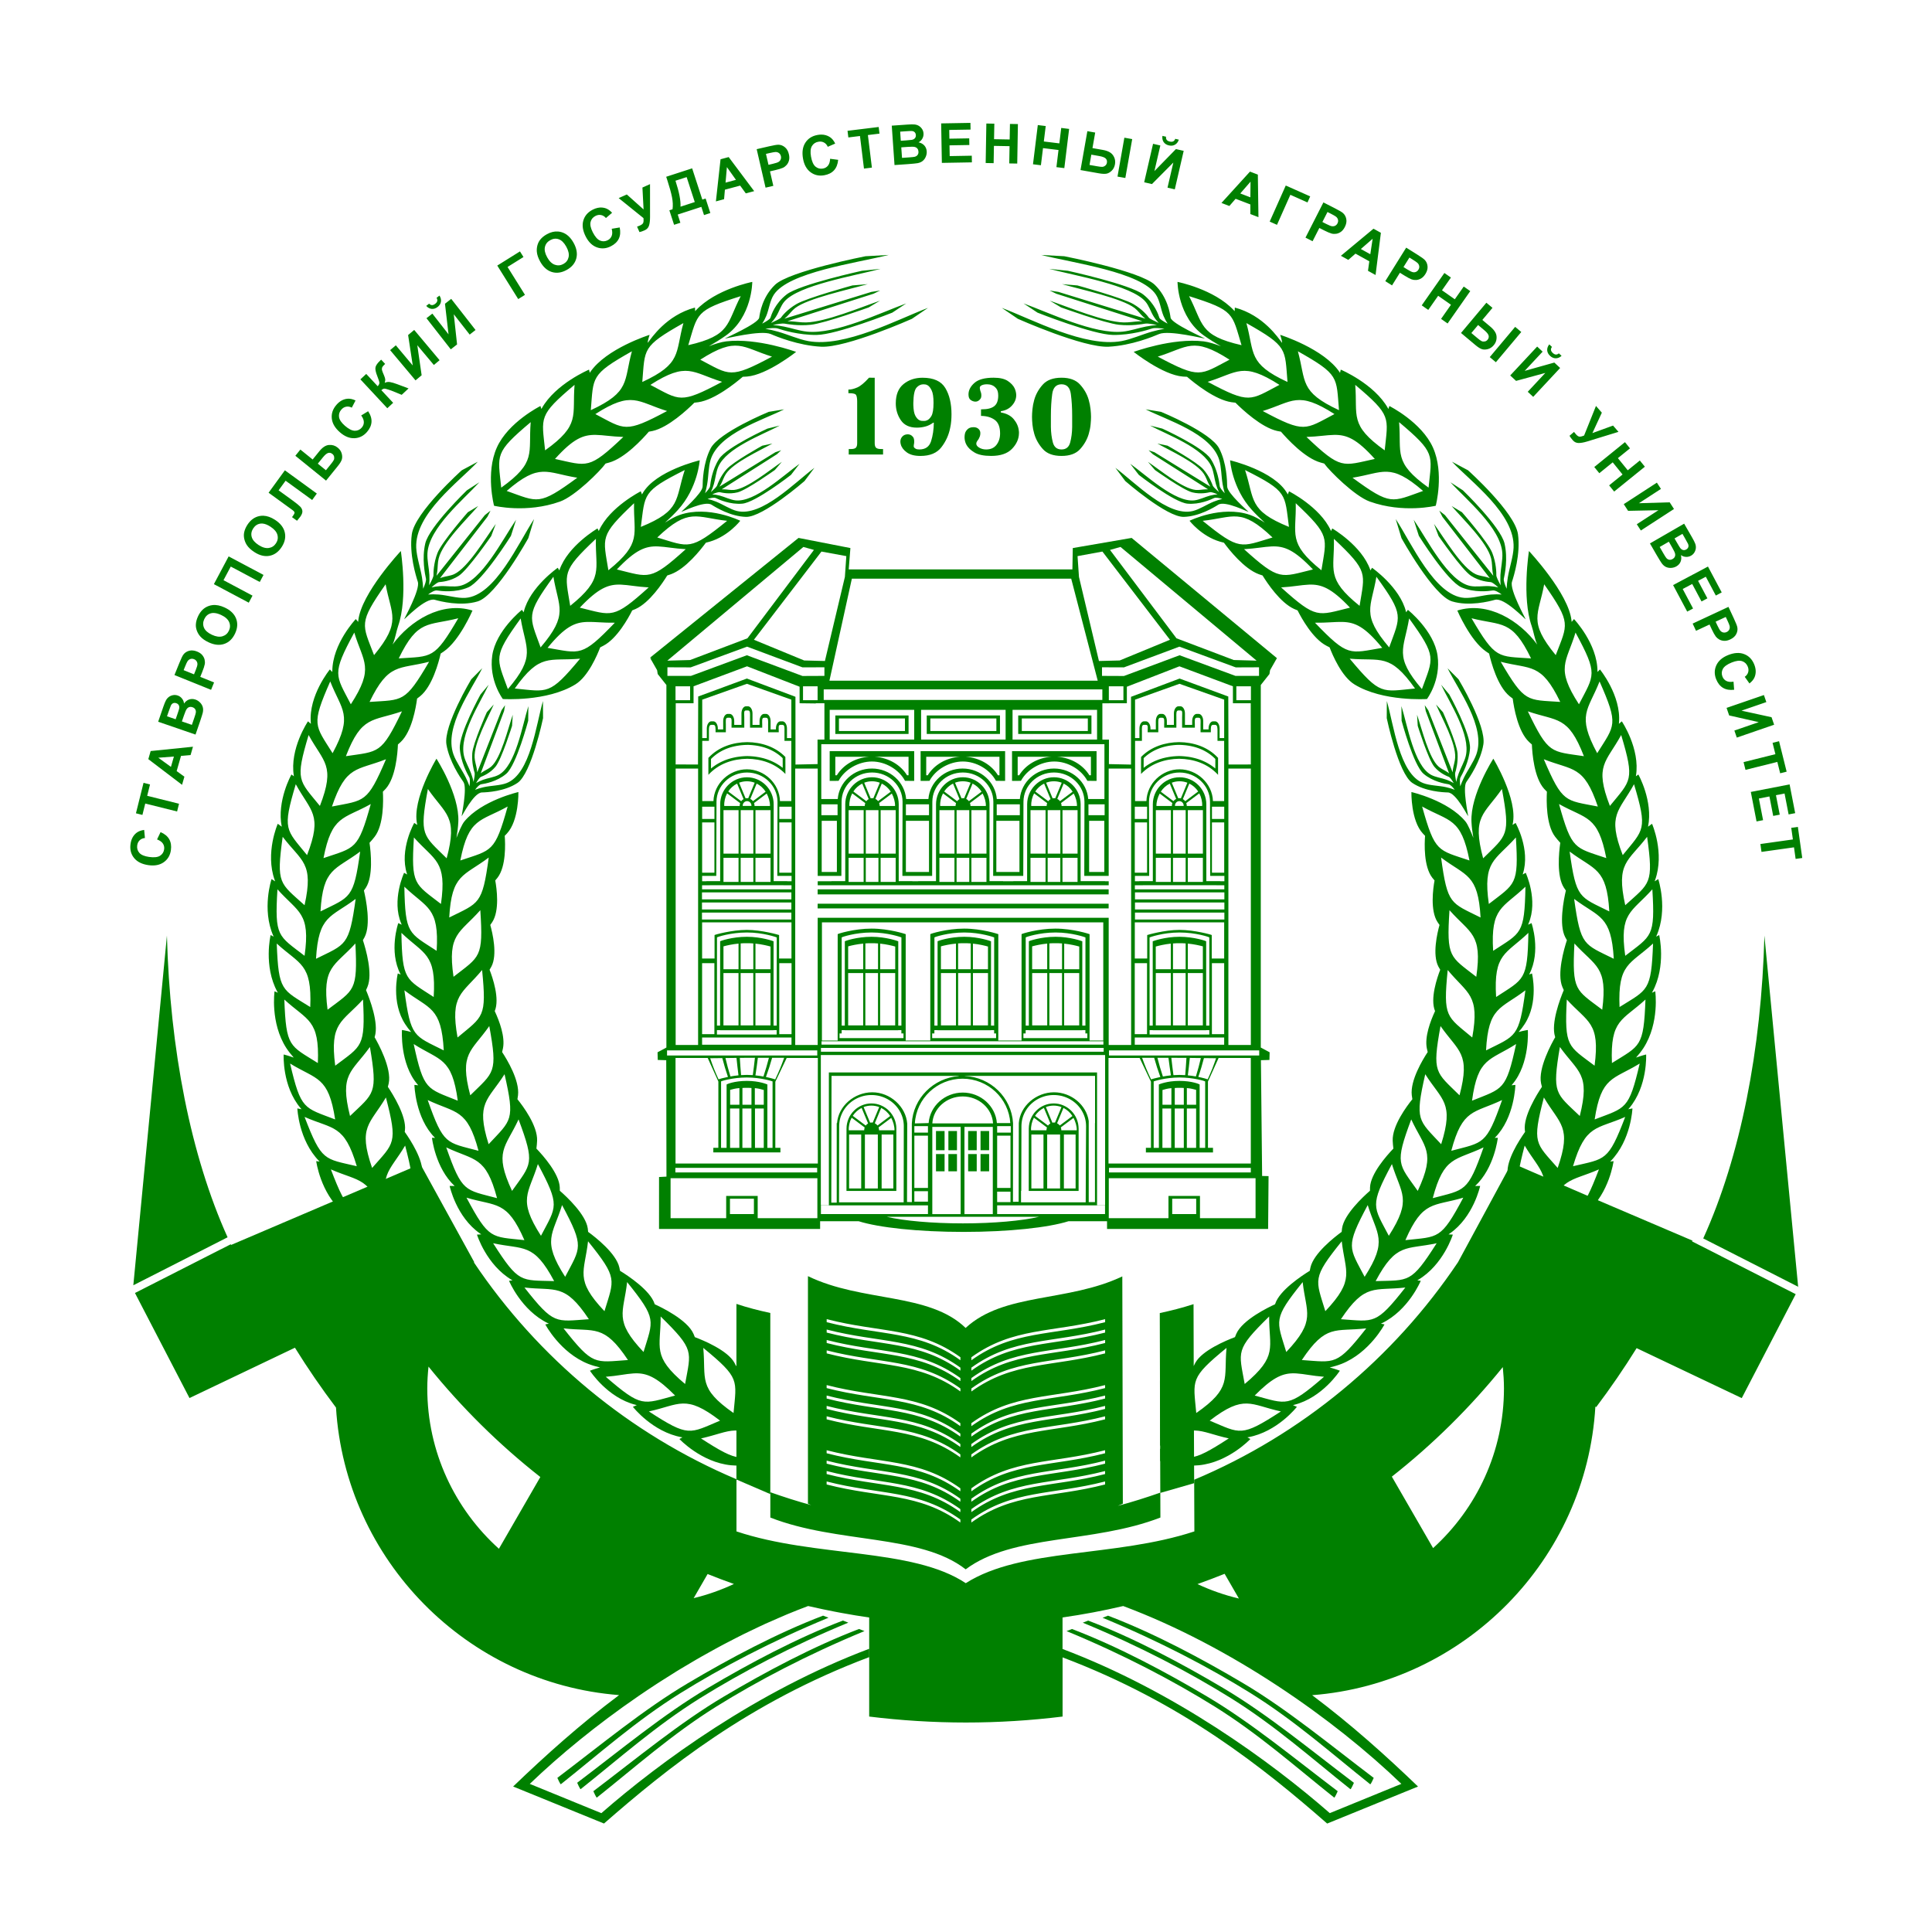
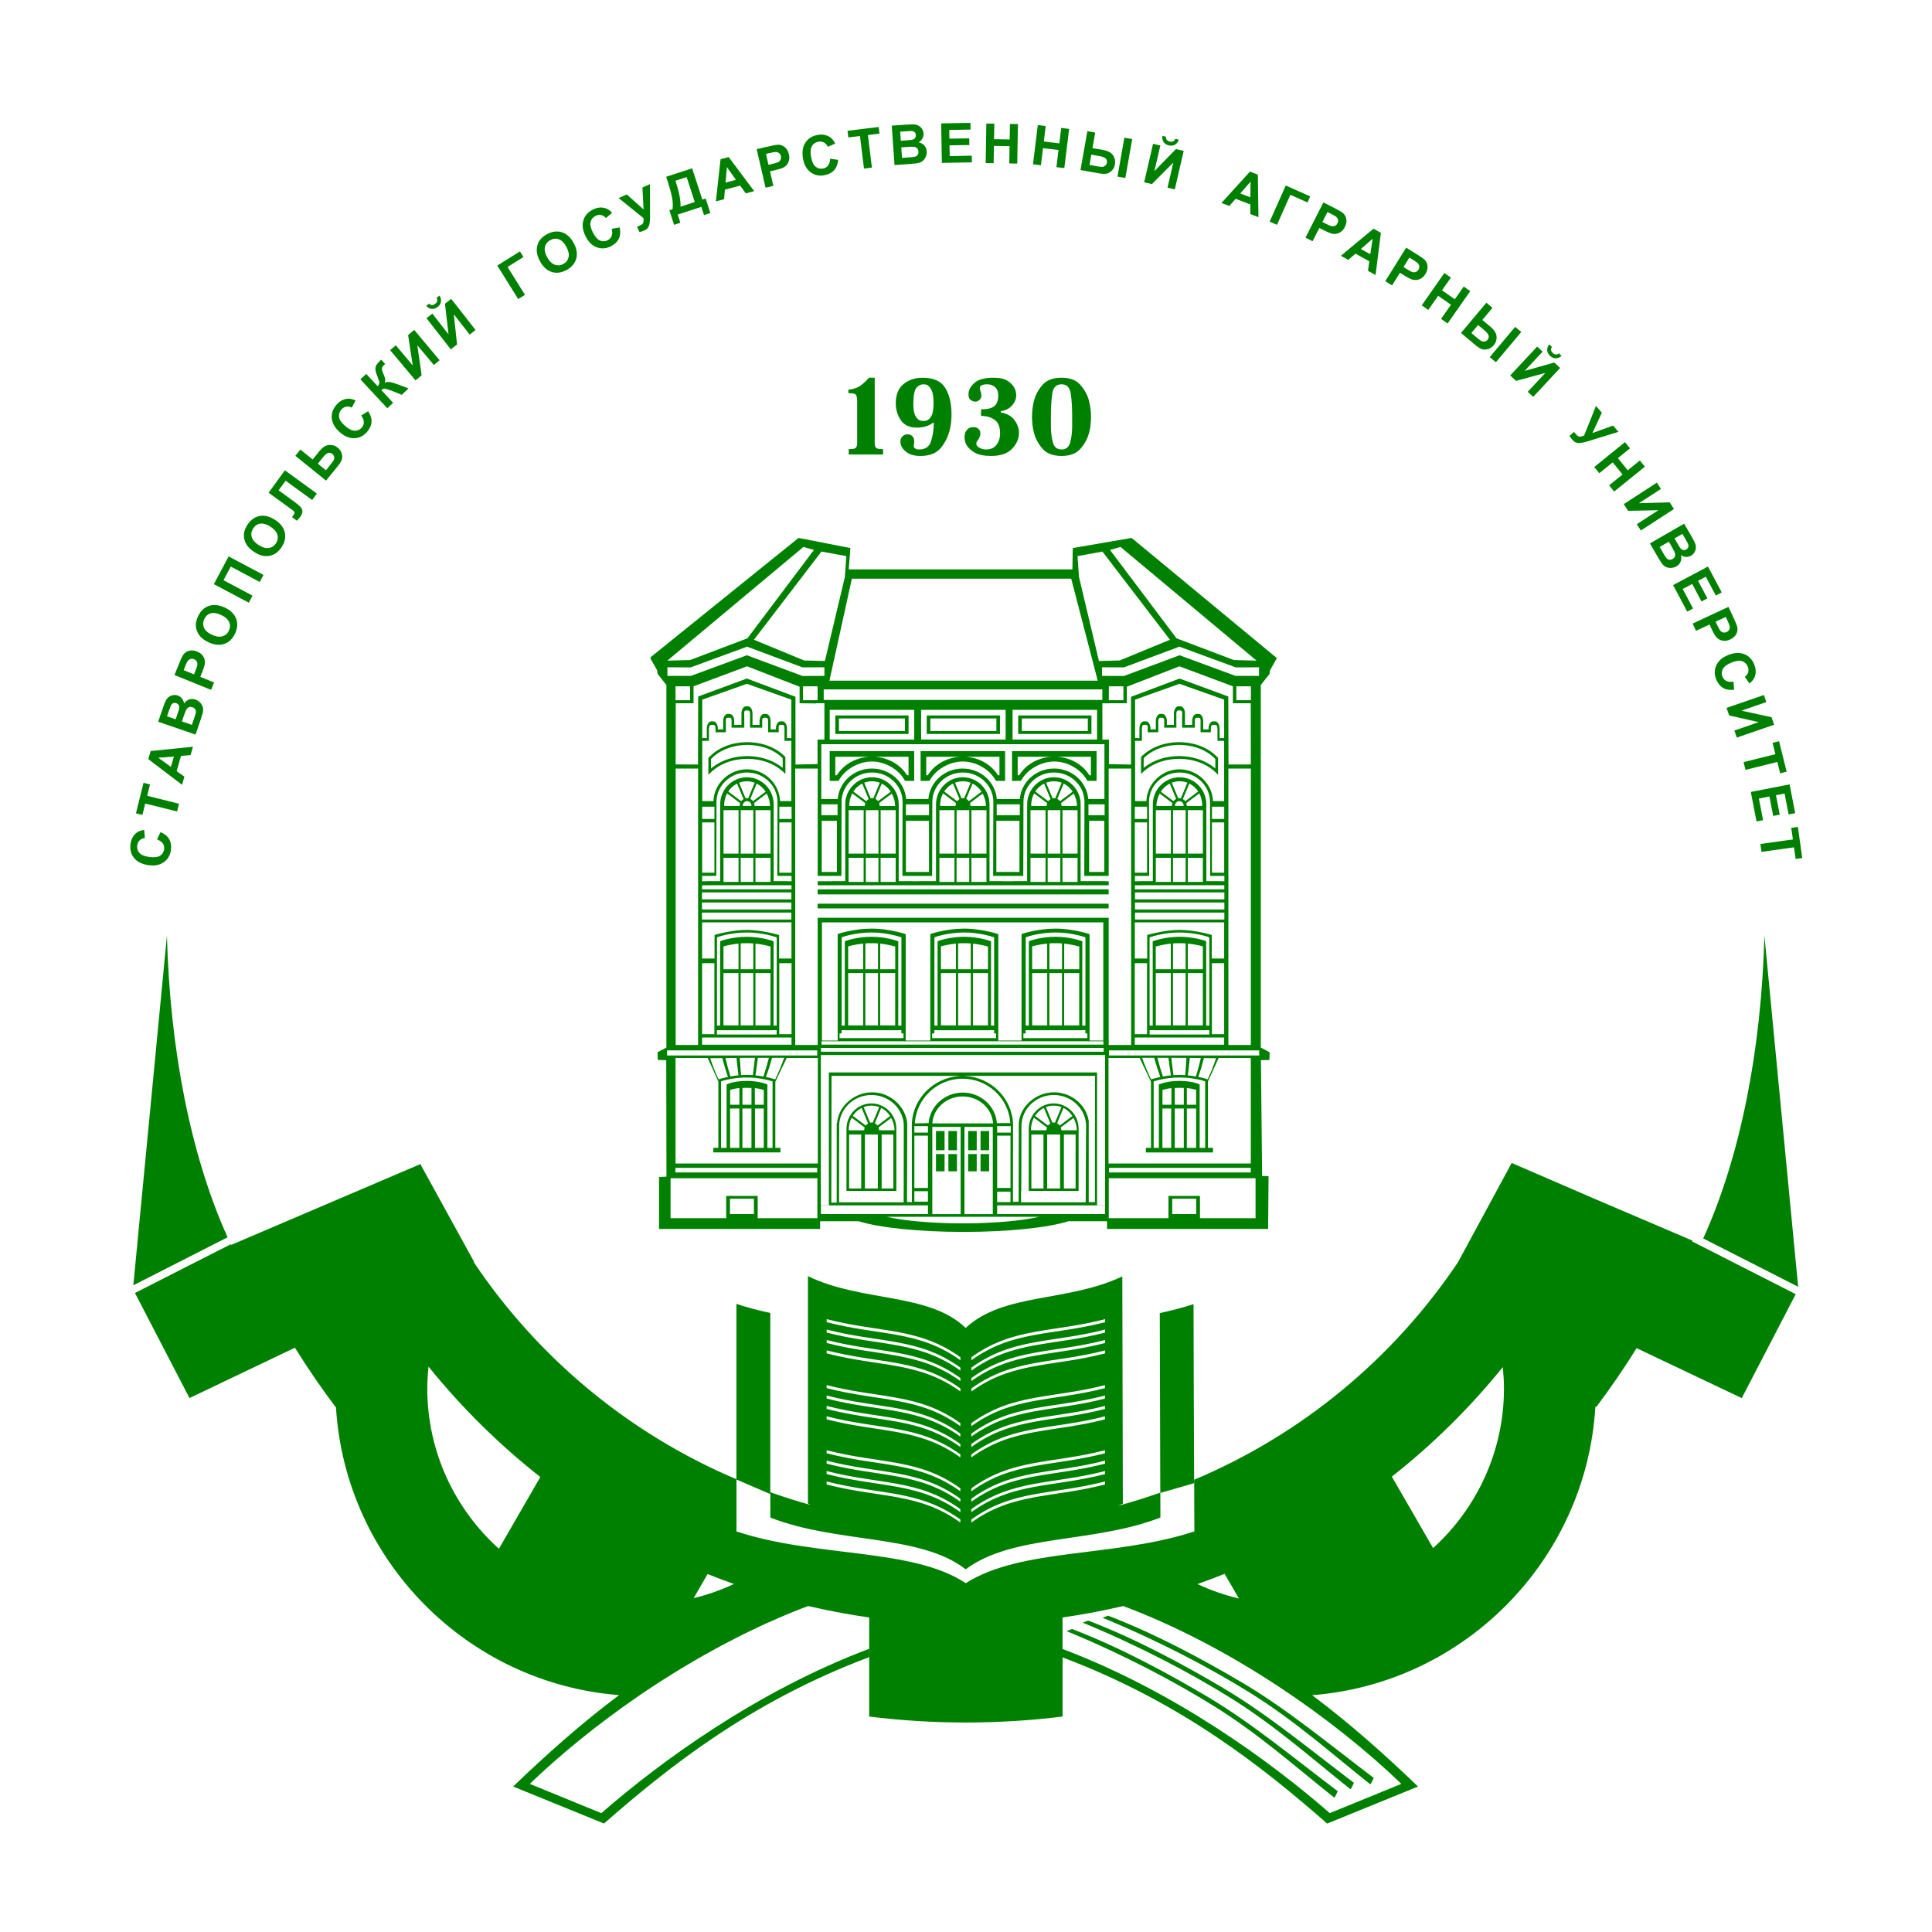
<svg xmlns="http://www.w3.org/2000/svg" version="1.1" viewBox="0 0 200 200" xml:space="preserve">
  <path d="m90.55 39.102v6.78c0 0.235 0.05 0.394 0.148 0.477 0.099 0.083 0.265 0.125 0.5 0.125h0.216v0.568h-3.554v-0.568h0.238c0.242 0 0.409-0.045 0.5-0.136 0.091-0.091 0.136-0.246 0.136-0.466v-4.304c0-0.31-0.034-0.534-0.102-0.67-0.068-0.137-0.303-0.205-0.704-0.205h-0.102v-0.375h0.045c0.242 0 0.532-0.072 0.869-0.216 0.337-0.144 0.744-0.481 1.22-1.011zm6.053 4.656c-0.258 0.189-0.53 0.322-0.818 0.398-0.287 0.076-0.579 0.113-0.874 0.113-0.757 0-1.31-0.257-1.658-0.772-0.348-0.515-0.522-1.094-0.522-1.737 0-0.901 0.268-1.569 0.806-2.004 0.537-0.435 1.192-0.653 1.964-0.653 1.143 0 1.929 0.354 2.356 1.062 0.428 0.708 0.642 1.614 0.642 2.72 0 0.219-9e-3 0.448-0.028 0.687-0.019 0.238-0.055 0.479-0.108 0.721-0.144 0.734-0.446 1.402-0.909 2.004-0.462 0.602-1.185 0.902-2.169 0.902-0.606 0-1.077-0.123-1.414-0.369-0.337-0.246-0.543-0.52-0.619-0.823-0.015-0.045-0.026-0.095-0.034-0.148-0.008-0.053-0.011-0.102-0.011-0.148 0-0.204 0.07-0.38 0.21-0.528 0.14-0.148 0.327-0.222 0.562-0.222 0.038 0 0.079 0.004 0.125 0.012 0.045 0.007 0.094 0.022 0.148 0.045 0.098 0.045 0.188 0.119 0.267 0.221 0.08 0.102 0.119 0.256 0.119 0.46 0 0.053-0.002 0.108-0.006 0.165-0.004 0.057-0.013 0.116-0.029 0.176 0 0.015-0.002 0.03-0.005 0.045-0.004 0.015-0.006 0.03-0.006 0.046v0.091c0 0.015 0.002 0.03 0.006 0.045 0.003 0.015 0.013 0.03 0.028 0.045 0.03 0.053 0.089 0.102 0.176 0.148 0.087 0.045 0.21 0.068 0.369 0.068 0.628 0 1.033-0.286 1.215-0.857 0.182-0.572 0.276-1.21 0.284-1.914zm-1.011-3.975c-0.273 0-0.511 0.116-0.715 0.347-0.204 0.231-0.314 0.752-0.329 1.562v0.238c0.015 0.515 0.085 0.886 0.21 1.113 0.125 0.227 0.263 0.378 0.415 0.454 0.076 0.038 0.149 0.06 0.221 0.068 0.072 0.008 0.139 0.011 0.199 0.011 0.053 0 0.106-0.002 0.159-0.006 0.053-0.004 0.106-0.017 0.159-0.04 0.182-0.052 0.348-0.204 0.5-0.454s0.227-0.712 0.227-1.385c0-0.583-0.063-1.005-0.188-1.266-0.125-0.261-0.259-0.437-0.403-0.528-0.083-0.053-0.165-0.085-0.244-0.097-0.079-0.011-0.149-0.017-0.21-0.017zm5.962 2.589h0.113c0.56 0 0.979-0.108 1.255-0.324 0.276-0.216 0.414-0.581 0.414-1.096 0-0.326-0.066-0.57-0.198-0.733-0.132-0.163-0.275-0.274-0.426-0.335-0.106-0.045-0.206-0.074-0.301-0.085-0.095-0.011-0.172-0.017-0.233-0.017-0.219 0-0.399 0.032-0.539 0.097-0.14 0.064-0.21 0.149-0.21 0.255 0 0.03 1e-3 0.06 5e-3 0.091 4e-3 0.03 0.01 0.057 0.017 0.079 0 0.03 6e-3 0.06 0.017 0.091 0.011 0.03 0.021 0.06 0.028 0.091 0.023 0.053 0.044 0.117 0.063 0.193 0.019 0.076 0.029 0.163 0.029 0.261 0 0.144-0.031 0.258-0.091 0.341-0.06 0.083-0.125 0.148-0.193 0.193-0.068 0.046-0.131 0.074-0.188 0.085-0.057 0.011-0.089 0.017-0.096 0.017h-0.091c-0.167-0.015-0.32-0.076-0.46-0.182-0.14-0.106-0.21-0.291-0.21-0.556v-0.034c8e-3 -0.424 0.214-0.814 0.619-1.17 0.405-0.356 1.066-0.534 1.982-0.534 0.644 0 1.134 0.114 1.471 0.341 0.337 0.227 0.57 0.477 0.698 0.749 0.06 0.129 0.104 0.256 0.13 0.381 0.027 0.125 0.04 0.237 0.04 0.335 0 0.393-0.148 0.753-0.443 1.079-0.295 0.326-0.677 0.518-1.147 0.579v0.136c0.591 0.099 1.039 0.335 1.346 0.71 0.307 0.375 0.479 0.778 0.516 1.21 8e-3 0.03 0.011 0.062 0.011 0.096v0.131c-7e-3 0.591-0.248 1.13-0.721 1.618-0.473 0.488-1.19 0.732-2.151 0.732-0.757 0-1.332-0.117-1.726-0.352-0.394-0.235-0.67-0.496-0.829-0.784-0.076-0.136-0.129-0.272-0.159-0.408-0.03-0.137-0.046-0.258-0.046-0.364 0-0.295 0.051-0.516 0.153-0.664 0.102-0.148 0.214-0.252 0.335-0.312 0.099-0.046 0.189-0.072 0.273-0.079 0.083-0.008 0.144-0.011 0.182-0.011 0.204 0 0.371 0.059 0.499 0.176 0.129 0.118 0.193 0.263 0.193 0.437 0 0.137-0.019 0.254-0.057 0.352-0.038 0.099-0.076 0.181-0.114 0.25-0.015 0.022-0.029 0.041-0.04 0.057-0.012 0.015-0.021 0.03-0.029 0.045-7e-3 0.008-0.015 0.017-0.022 0.029-8e-3 0.011-0.015 0.021-0.022 0.028-0.023 0.038-0.048 0.078-0.074 0.119-0.026 0.042-0.043 0.085-0.051 0.131 0 0.015-2e-3 0.028-6e-3 0.04-4e-3 0.011-6e-3 0.024-6e-3 0.04 0 0.159 0.104 0.299 0.312 0.42 0.208 0.121 0.445 0.182 0.71 0.182 0.469 0 0.827-0.161 1.073-0.483 0.246-0.322 0.369-0.714 0.369-1.175 0-0.666-0.184-1.134-0.551-1.402-0.367-0.269-0.842-0.407-1.425-0.415zm8.335-3.271c0.848 0 1.486 0.235 1.913 0.704 0.428 0.469 0.725 0.988 0.892 1.556 0.099 0.34 0.165 0.67 0.198 0.988 0.034 0.318 0.051 0.587 0.051 0.806 0 0.22-0.015 0.486-0.046 0.801-0.03 0.314-0.095 0.638-0.193 0.971-0.167 0.568-0.462 1.088-0.886 1.561-0.424 0.473-1.068 0.71-1.931 0.71s-1.506-0.237-1.931-0.71c-0.424-0.473-0.719-0.993-0.885-1.561-0.099-0.333-0.163-0.657-0.193-0.971-0.03-0.314-0.045-0.581-0.045-0.801 0-0.219 0.015-0.485 0.045-0.795 0.03-0.31 0.091-0.628 0.182-0.954 0.159-0.575 0.452-1.103 0.88-1.584 0.427-0.481 1.077-0.721 1.947-0.721zm0 0.681c-0.553 0-0.874 0.337-0.965 1.011-0.091 0.674-0.136 1.419-0.136 2.237v1.181c8e-3 0.575 0.076 1.105 0.204 1.59 0.129 0.485 0.428 0.727 0.897 0.727 0.469 0 0.768-0.242 0.897-0.727 0.129-0.485 0.197-1.014 0.204-1.59v-1.181c0-0.818-0.045-1.564-0.136-2.237-0.091-0.674-0.413-1.011-0.965-1.011" style="fill-rule:evenodd;fill:#008000;stroke-width:.048" />
  <path d="m82.662 55.686-15.355 12.385 0.199 0.045-0.201 0.002 0.719 1.262 0.061 0.395 0.9 1.137v37.529l-0.916 0.492 0.021 0.793 0.879 0.027 0.023 12.051-0.768 0.041-0.002 5.377 16.676 0.002v-0.803h3.986c2.077 0.658 6.171 1.107 10.865 1.107 4.694 0 8.789-0.449 10.865-1.107h3.986l0.002 0.803 16.674-0.002 0.045-5.471-0.666-0.014-0.125-11.984 0.881-0.027 0.021-0.793-0.916-0.492v-37.529l0.898-1.137 0.062-0.395 0.717-1.262h-0.023l-15.023-12.432-6.092 1.049-0.041 2.207h-23.154l0.174-2.207-5.373-1.049zm0.506 0.934 1.09 0.309-6.883 9.148-5.93 2.248-2.365 0.066 14.088-11.771zm32.828 0 14.088 11.771-2.365-0.066-5.93-2.248-6.883-9.148 1.09-0.309zm-30.959 0.477 2.574 0.473-0.148 2.152-2.068 8.705-2.147-0.055-5.203-2.144 6.992-9.131zm29.084 0 6.992 9.131-5.203 2.144-2.147 0.055-2.068-8.705-0.148-2.152 2.574-0.473zm-25.937 2.809h22.707l2.746 10.559h-27.775l2.322-10.559zm-10.848 7.035 5.738 2.144 2.269-0.008v0.891l-2.269 0.01-5.758-2.147-5.793 2.139-2.432-0.002v-0.891l2.408 0.01 5.836-2.147zm44.754 0 5.836 2.147 2.408-0.01v0.891l-2.432 0.002-5.793-2.139-5.758 2.147-2.272-0.01v-0.891l2.272 0.008 5.738-2.144zm-44.754 2.035 5.438 2.113v1.711l1.678 0.021v-0.02h0.891v3.76h-0.713l0.006 2.537-2.289 0.049-0.002-7.016-5.027-1.889-5.041 1.859-0.021 7.041-2.314-0.006 0.01-6.338h1.844v-1.754l5.543-2.07zm44.754 0 5.541 2.07v1.754h1.846l0.01 6.338-2.312 0.004-0.023-7.039-5.041-1.859-5.027 1.889-0.002 7.016-2.289-0.049c0-0.014 0.003-1.2 0.006-2.537h-0.682v-3.76h0.691v-0.002h1.844v-1.711l5.439-2.113zm-44.768 1.812 4.598 1.639v3.977h-0.453v-0.994c0-0.407-0.212-0.74-0.473-0.74h-0.197c-0.26 0-0.473 0.333-0.473 0.74v0.1h-0.553v-0.869c0-0.407-0.213-0.738-0.473-0.738h-0.197c-0.26 0-0.473 0.331-0.473 0.738v0.398h-0.729v-1.185c0-0.407-0.212-0.74-0.473-0.74h-0.197c-0.26 0-0.473 0.333-0.473 0.74v1.185h-0.748v-0.398c0-0.407-0.212-0.738-0.473-0.738h-0.197c-0.26 0-0.473 0.331-0.473 0.738v0.869h-0.553v-0.1c0-0.407-0.213-0.74-0.473-0.74h-0.197c-0.26 0-0.473 0.333-0.473 0.74v0.994h-0.473v-3.977l4.623-1.639zm44.779 0 4.625 1.639v3.977h-0.473v-0.994c0-0.407-0.212-0.74-0.473-0.74h-0.197c-0.26 0-0.473 0.333-0.473 0.74v0.1h-0.553v-0.869c0-0.407-0.213-0.738-0.473-0.738h-0.197c-0.26 0-0.473 0.331-0.473 0.738v0.398h-0.748v-1.185c0-0.407-0.212-0.74-0.473-0.74h-0.197c-0.26 0-0.473 0.333-0.473 0.74v1.185h-0.729v-0.398c-3e-5 -0.407-0.215-0.738-0.475-0.738h-0.195c-0.26 0-0.473 0.331-0.473 0.738v0.869h-0.553v-0.1c0-0.407-0.212-0.74-0.473-0.74h-0.197c-0.26 0-0.473 0.333-0.473 0.74v0.994h-0.453v-3.977l4.596-1.639zm-52.172 0.26h1.51v1.435h-1.51v-1.435zm13.199 0h1.51v1.435h-1.51v-1.435zm31.658 0h1.51v1.435h-1.51v-1.435zm13.199 0h1.51v1.435h-1.51v-1.435zm-42.715 0.318h28.844v1.094h-28.844v-1.094zm0.619 2.119h8.748v3.076h-8.748v-3.076zm9.463 0h8.748v3.076h-8.748v-3.076zm9.467 0h8.748v3.076h-8.748v-3.076zm-27.59 0.061h0.197c0.26 0 0.217 0.318 0.217 0.707v1.076h1.262v-0.322c0-0.389-0.065-0.707 0.195-0.707h0.197c0.26 0 0.217 0.318 0.217 0.707v0.793h1.103v-0.057c0-0.389-0.082-0.709 0.178-0.709h0.197c0.26 0 0.217 0.32 0.217 0.709v0.949h0.709v6.236h-1.174c-0.057-1.822-1.614-3.289-3.428-3.289-1.815 0-3.402 1.467-3.459 3.289h-1.16v-6.236h0.689v-0.949c0-0.389-0.004-0.709 0.256-0.709h0.197c0.26 0 0.236 0.32 0.236 0.709v0.057h1.065v-0.793c0-0.389-0.063-0.707 0.197-0.707h0.197c0.26 0 0.195 0.318 0.195 0.707v0.322h1.32v-1.076c0-0.389-0.083-0.707 0.178-0.707zm44.768 0h0.197c0.26 0 0.176 0.318 0.176 0.707v1.076h1.32v-0.322c0-0.389-0.063-0.707 0.197-0.707h0.197c0.26 0 0.197 0.318 0.197 0.707v0.793h1.065v-0.057c0-0.389-0.024-0.709 0.236-0.709h0.197c0.26 0 0.256 0.32 0.256 0.709v0.949h0.689v6.236h-1.16c-0.057-1.822-1.646-3.289-3.461-3.289-1.814 0-3.369 1.467-3.426 3.289h-1.174v-6.236h0.709v-0.949c0-0.389-0.044-0.709 0.217-0.709h0.197c0.26 0 0.178 0.32 0.178 0.709v0.057h1.103v-0.793c0-0.389-0.043-0.707 0.217-0.707h0.195c0.26 0 0.197 0.318 0.197 0.707v0.322h1.262v-1.076c0-0.389-0.043-0.707 0.217-0.707zm-35.525 0.52v1.914h7.582v-1.914h-7.582zm9.463 0v1.914h7.582v-1.914h-7.582zm9.469 0v1.914h7.582v-1.914h-7.582zm-18.559 0.309h6.836v1.299h-6.836v-1.299zm9.463 0h6.836v1.299h-6.836v-1.299zm9.469 0h6.834v1.299h-6.834v-1.299zm-28.418 2.449c-1.459 0.018-2.949 0.471-4.018 1.621l-0.01 0.008v1.758c1.081-1.182 2.55-1.641 4.027-1.664 1.446 0.022 2.853 0.46 3.926 1.551l0.021 0.023v-0.922l-0.004-0.838c-1.066-1.086-2.508-1.518-3.943-1.537zm44.707 0c-1.436 0.019-2.877 0.451-3.943 1.537l-0.004 0.838v0.922l0.021-0.023c1.073-1.091 2.48-1.529 3.926-1.551 1.478 0.023 2.946 0.482 4.027 1.664v-1.758l-0.008-0.008c-1.068-1.15-2.56-1.603-4.019-1.621zm-37.047 0.217h29.311v5.676h-1.678c-0.137-1.762-1.673-3.158-3.539-3.158-1.866 0-3.402 1.397-3.539 3.158h-2.387c-0.137-1.762-1.673-3.158-3.539-3.158-1.866 0-3.404 1.397-3.541 3.158h-2.305c-0.137-1.762-1.675-3.158-3.541-3.158-1.866 0-3.402 1.397-3.539 3.158h-1.703v-5.676zm-7.658 0.068 0.125 0.002 0.131 0.006 0.129 0.008 0.129 0.01 0.129 0.014 0.127 0.014 0.129 0.018 0.127 0.02 0.125 0.023 0.127 0.025 0.125 0.029 0.123 0.031 0.125 0.033 0.121 0.037 0.121 0.039 0.121 0.043 0.119 0.045 0.117 0.049 0.117 0.051 0.115 0.055 0.113 0.057 0.113 0.061 0.111 0.062 0.109 0.068 0.107 0.068 0.105 0.074 0.105 0.076 0.102 0.08 0.102 0.084 0.1 0.086 0.096 0.09 0.016 0.016 0.004 0.721v0.285l-0.096-0.074-0.117-0.088-0.119-0.082-0.121-0.078-0.121-0.076-0.123-0.072-0.125-0.068-0.125-0.064-0.129-0.061-0.129-0.059-0.129-0.053-0.131-0.051-0.133-0.049-0.133-0.043-0.133-0.041-0.135-0.039-0.137-0.033-0.137-0.031-0.137-0.029-0.137-0.025-0.139-0.023-0.139-0.02-0.139-0.018-0.141-0.014-0.139-0.01-0.141-0.01-0.141-0.006-0.145-0.004-0.148 0.004-0.143 0.006-0.145 0.01-0.143 0.012-0.145 0.016-0.143 0.018-0.143 0.02-0.143 0.023-0.281 0.059-0.141 0.033-0.141 0.037-0.139 0.039-0.139 0.043-0.137 0.047-0.137 0.051-0.135 0.055-0.133 0.059-0.133 0.061-0.133 0.066-0.129 0.068-0.129 0.074-0.127 0.076-0.125 0.082-0.123 0.086-0.121 0.088-0.119 0.094-0.076 0.064v-0.988l0.125-0.125 0.102-0.092 0.102-0.088 0.104-0.084 0.105-0.082 0.107-0.076 0.109-0.074 0.111-0.07 0.113-0.066 0.115-0.064 0.115-0.061 0.119-0.057 0.119-0.055 0.119-0.051 0.123-0.047 0.123-0.045 0.123-0.041 0.125-0.039 0.127-0.035 0.127-0.031 0.129-0.031 0.127-0.025 0.131-0.025 0.129-0.02 0.131-0.02 0.131-0.016 0.131-0.012 0.133-0.012 0.131-0.008 0.131-0.006 0.129-0.002zm44.703 0 0.127 0.002 0.133 0.006 0.131 0.008 0.131 0.012 0.133 0.012 0.131 0.016 0.131 0.02 0.129 0.02 0.258 0.051 0.129 0.031 0.127 0.031 0.125 0.035 0.125 0.039 0.125 0.041 0.123 0.045 0.121 0.047 0.121 0.051 0.119 0.055 0.119 0.057 0.115 0.061 0.115 0.064 0.113 0.066 0.111 0.07 0.109 0.074 0.107 0.076 0.105 0.082 0.104 0.084 0.102 0.088 0.1 0.092 0.098 0.096 0.029 0.029v0.988l-0.076-0.064-0.119-0.094-0.123-0.088-0.121-0.086-0.127-0.082-0.127-0.076-0.127-0.074-0.129-0.068-0.133-0.066-0.133-0.061-0.133-0.059-0.135-0.055-0.137-0.051-0.137-0.047-0.139-0.043-0.139-0.039-0.141-0.037-0.141-0.033-0.281-0.059-0.143-0.023-0.143-0.02-0.145-0.018-0.143-0.016-0.143-0.012-0.145-0.01-0.143-0.006-0.148-0.004-0.145 0.004-0.141 0.006-0.281 0.02-0.139 0.014-0.139 0.018-0.139 0.02-0.139 0.023-0.137 0.025-0.139 0.029-0.135 0.031-0.137 0.033-0.135 0.039-0.133 0.041-0.133 0.043-0.133 0.049-0.131 0.051-0.131 0.053-0.127 0.059-0.129 0.061-0.125 0.064-0.125 0.068-0.123 0.072-0.123 0.076-0.119 0.078-0.119 0.082-0.117 0.088-0.096 0.074v-0.285l0.004-0.721 0.014-0.016 0.098-0.09 0.1-0.086 0.1-0.084 0.104-0.08 0.104-0.076 0.107-0.074 0.107-0.068 0.109-0.068 0.111-0.062 0.111-0.061 0.115-0.057 0.115-0.055 0.117-0.051 0.117-0.049 0.119-0.045 0.119-0.043 0.123-0.039 0.121-0.037 0.123-0.033 0.125-0.031 0.125-0.029 0.125-0.025 0.127-0.023 0.127-0.02 0.129-0.018 0.127-0.014 0.129-0.014 0.129-0.01 0.129-0.008 0.129-0.006 0.127-0.002zm-36.176 0.652v3.076h0.67c5e-4 -0.001 0.001-0.003 0.002-0.004h0.248c0.62-1.166 2.046-2.002 3.453-2.002 1.407 0 2.806 0.836 3.426 2.002 0.282 0 0.663 0.004 0.949 0.004v-3.076h-8.748zm9.412 0v3.076h0.67c5e-4 -0.001 0.001-0.003 0.002-0.004h0.248c0.62-1.166 2.046-2.002 3.453-2.002 1.407 0 2.806 0.836 3.426 2.002 0.282 0 0.664 0.004 0.949 0.004v-3.076h-8.748zm9.465 0v3.076h0.672v-0.004h0.25c0.62-1.166 2.046-2.002 3.453-2.002 1.407 0 2.804 0.836 3.424 2.002 0.282 0 0.665 0.004 0.951 0.004v-3.076h-8.75zm4.111 0.578c-1.453 0.082-2.706 0.836-3.371 1.916h-0.156v-1.912h3.482c0.014-9e-4 0.03-0.003 0.045-0.004zm-22.406 0.004h3.484c-1.434 0.095-2.668 0.843-3.326 1.912h-0.158v-1.912zm4.1 0h3.482v1.912l-0.154 0.004c-0.657-1.071-1.893-1.821-3.328-1.916zm5.312 0h3.484c-1.434 0.095-2.668 0.843-3.326 1.912h-0.158v-1.912zm4.1 0h3.482v1.912l-0.154 0.004c-0.657-1.071-1.893-1.821-3.328-1.916zm9.465 0h3.484v1.912l-0.156 0.004c-0.657-1.071-1.893-1.822-3.328-1.916zm-39.504 1.217h2.324v28.617h-2.324v-28.617zm12.381 0h2.324v11.111h2.451l0.02-7.674c0.006-1.669 1.421-3.029 3.156-3.029 1.736 0 3.152 1.36 3.158 3.029l-0.018 7.674h3.08l0.02-7.674c0.006-1.669 1.423-3.029 3.158-3.029 1.736 0 3.152 1.36 3.158 3.029l-0.02 7.674h3.117l0.02-7.674c6e-3 -1.669 1.422-3.029 3.158-3.029 1.736 0 3.15 1.36 3.156 3.029l-0.018 7.674h2.527v-11.111h2.324v28.617h-2.324v-13.17h-30.125v13.17h-2.324v-28.617zm44.838 0h2.324v28.617h-2.324v-28.617zm-49.834 0.41c1.736 0 3.152 1.36 3.158 3.029l-0.02 7.674h1.477v0.555h-0.447v-0.01h-1.408l0.002-7.965c-0.005-1.538-1.246-2.789-2.768-2.789-1.522 0-2.764 1.251-2.769 2.789l-0.002 7.965h-1.428v0.01h-0.439v-0.555h1.467l0.02-7.674c0.006-1.669 1.422-3.029 3.158-3.029zm44.773 0c1.736 0 3.152 1.36 3.158 3.029l0.02 7.674h1.469v0.555h-0.441v-0.01h-1.428l-0.002-7.965c-0.005-1.537-1.247-2.788-2.768-2.789h-0.002c-1.52 0.001-2.762 1.252-2.768 2.789l0.002 7.965h-1.408v0.01h-0.447v-0.555h1.477l-0.02-7.674c6e-3 -1.669 1.422-3.029 3.158-3.029zm-31.832 0.492c-1.521-1e-6 -2.764 1.253-2.769 2.791l-0.002 7.963h-1.428v0.01h-1.422v0.418h1.787v-0.004h7.623v0.004h1.773v-0.004h7.623v0.004h1.81v-0.004h7.623v0.004h1.885v-0.418h-0.371v-0.01h-2.537l0.002-7.963c-5e-3 -1.538-1.246-2.791-2.768-2.791-1.521-1e-6 -2.762 1.253-2.768 2.791l-0.004 7.963h-1.426v0.01h-1.06v-0.01h-1.408l0.002-7.963c-5e-3 -1.538-1.246-2.791-2.768-2.791-1.522-1e-6 -2.764 1.253-2.769 2.791l-0.002 7.963h-1.838v0.01h-0.615v-0.01h-1.408l0.002-7.963c-0.005-1.538-1.246-2.791-2.768-2.791zm-12.953 0.416c0.284 0 0.557 0.052 0.809 0.148l-0.67 1.609c-0.038-0.006-0.074-0.01-0.113-0.01-0.055 0-0.109 0.007-0.16 0.018l-0.672-1.617c0.252-0.097 0.523-0.148 0.807-0.148zm12.953 0c0.284 0 0.555 0.052 0.807 0.148l-0.668 1.609c-0.037-0.006-0.076-0.01-0.115-0.01-0.055 0-0.109 0.007-0.16 0.018l-0.672-1.617c0.252-0.097 0.524-0.148 0.809-0.148zm9.4 0c0.284 0 0.557 0.052 0.809 0.148l-0.67 1.609c-0.038-0.006-0.074-0.01-0.113-0.01-0.055 0-0.108 0.007-0.16 0.018l-0.674-1.617c0.252-0.097 0.525-0.148 0.809-0.148zm9.43 0c0.284 0 0.556 0.052 0.809 0.148l-0.67 1.609c-0.037-0.006-0.075-0.01-0.113-0.01-0.055 0-0.109 0.007-0.16 0.018l-0.674-1.617c0.252-0.097 0.524-0.148 0.809-0.148zm13.01 0c0.284 0 0.555 0.052 0.807 0.148l-0.672 1.617c-0.051-0.011-0.105-0.018-0.16-0.018-0.039 0-0.076 0.004-0.113 0.01l-0.67-1.609c0.252-0.097 0.525-0.148 0.809-0.148zm-45.805 0.238 0.67 1.607c-0.096 0.054-0.18 0.128-0.246 0.217l-1.342-1.006c0.23-0.349 0.547-0.633 0.918-0.818zm2.023 0c0.377 0.189 0.7 0.48 0.932 0.838l-1.31 0.98c-0.074-0.099-0.169-0.179-0.279-0.232l0.658-1.586zm10.93 0 0.668 1.607c-0.096 0.054-0.18 0.128-0.246 0.217l-1.342-1.006c0.23-0.349 0.549-0.633 0.92-0.818zm2.023 0c0.377 0.189 0.699 0.48 0.93 0.838l-1.309 0.98c-0.074-0.099-0.171-0.179-0.281-0.232l0.66-1.586zm7.377 0 0.67 1.607c-0.096 0.054-0.18 0.128-0.246 0.217l-1.342-1.006c0.23-0.349 0.547-0.633 0.918-0.818zm2.023 0c0.377 0.189 0.699 0.48 0.93 0.838l-1.309 0.98c-0.074-0.099-0.171-0.179-0.281-0.232l0.66-1.586zm7.406 0 0.668 1.607c-0.096 0.054-0.178 0.128-0.244 0.217l-1.342-1.006c0.23-0.349 0.547-0.633 0.918-0.818zm2.023 0c0.377 0.189 0.699 0.48 0.93 0.838l-1.309 0.98c-0.074-0.099-0.17-0.179-0.281-0.232l0.66-1.586zm10.986 0 0.66 1.586c-0.11 0.054-0.207 0.133-0.281 0.232l-1.309-0.98c0.231-0.357 0.552-0.649 0.93-0.838zm2.023 0c0.371 0.186 0.688 0.469 0.918 0.818l-1.342 1.006c-0.066-0.089-0.15-0.163-0.246-0.217l0.67-1.607zm-47.85 1.012 1.35 1.012c-0.032 0.088-0.049 0.182-0.049 0.281v0.012h-1.596c-0.026-0.441 0.088-0.918 0.295-1.305zm12.953 0 1.35 1.012c-0.032 0.088-0.051 0.182-0.051 0.281v0.012h-1.596c-0.025-0.441 0.09-0.918 0.297-1.305zm9.4 0 1.35 1.012c-0.032 0.088-0.051 0.182-0.051 0.281v0.012h-1.594c-0.026-0.441 0.088-0.918 0.295-1.305zm9.43 0 1.35 1.012c-0.032 0.088-0.051 0.182-0.051 0.281v0.012h-1.596c-0.025-0.441 0.09-0.918 0.297-1.305zm17.098 0c0.207 0.387 0.322 0.863 0.297 1.305h-1.596c0-0.004 0.002-0.008 0.002-0.012 0-0.099-0.018-0.194-0.051-0.281l1.348-1.012zm-44.781 0.02c0.199 0.382 0.349 0.852 0.336 1.285h-1.596v-0.012c0-0.102-0.018-0.2-0.053-0.289l1.312-0.984zm12.953 0c0.2 0.382 0.346 0.852 0.334 1.285h-1.596v-0.012c0-0.102-0.018-0.2-0.053-0.289l1.315-0.984zm9.4 0c0.199 0.382 0.347 0.852 0.334 1.285h-1.594v-0.012c0-0.102-0.018-0.2-0.053-0.289l1.312-0.984zm9.43 0c0.2 0.382 0.347 0.852 0.334 1.285h-1.594v-0.012c0-0.102-0.019-0.2-0.053-0.289l1.312-0.984zm8.9 0 1.312 0.984c-0.034 0.089-0.053 0.187-0.053 0.289v0.012h-1.596c-0.013-0.434 0.137-0.903 0.336-1.285zm-42.715 0.785c0.249 0 0.453 0.212 0.453 0.469 0 0.01 4.76e-4 0.018 0 0.027h-0.904c-4.76e-4 -0.009-0.002-0.017-0.002-0.027 0-0.257 0.204-0.469 0.453-0.469zm44.744 0c0.249 0 0.453 0.212 0.453 0.469 0 0.01 4.7e-4 0.018 0 0.027h-0.904v-0.027c0-0.257 0.202-0.469 0.451-0.469zm-37.051 0.33h1.674v1.127h-1.674v-1.127zm8.748 0h2.393v1.127h-2.393v-1.127zm9.402 0h2.391v1.127h-2.391v-1.127zm9.496 0h1.674v1.127h-1.674v-1.127zm-39.99 0.246h1.272v1.272h-1.272v-1.272zm7.988 0h1.272v1.272h-1.272v-1.272zm36.799 0h1.272v1.272h-1.272v-1.272zm7.988 0h1.27v1.272h-1.27v-1.272zm-50.566 0.357h1.559v4.504h-1.559v-4.504zm1.781 0h1.309v4.504h-1.309v-4.504zm1.531 0h1.559v4.504h-1.559v-4.504zm9.641 0h1.557v4.504h-1.557v-4.504zm1.779 0h1.31v4.504h-1.31v-4.504zm1.537 0h1.559v4.504h-1.559v-4.504zm6.084 0h1.559v4.504h-1.559v-4.504zm1.779 0h1.311v4.504h-1.311v-4.504zm1.533 0h1.559v4.504h-1.559v-4.504zm6.117 0h1.559v4.504h-1.559v-4.504zm1.779 0h1.31v4.504h-1.31v-4.504zm1.533 0h1.559v4.504h-1.559v-4.504zm9.662 0h1.557v4.504h-1.557v-4.504zm1.779 0h1.31v4.504h-1.31v-4.504zm1.533 0h1.559v4.504h-1.559v-4.504zm-37.902 1.105h1.572v5.297h-1.572v-5.297zm8.715 0h2.393v5.297h-2.393v-5.297zm9.363 0h2.393v5.297h-2.393v-5.297zm9.605 0h1.572v5.297h-1.572v-5.297zm-40.061 0.166h1.272v5.203h-1.272v-5.203zm7.988 0h1.272v5.203h-1.272v-5.203zm36.799 0h1.272v5.203h-1.272v-5.203zm7.988 0h1.27v5.203h-1.27v-5.203zm-50.566 3.664h1.559v2.494h-1.559v-2.494zm1.781 0h1.31v2.494h-1.31v-2.494zm1.531 0h1.559v2.494h-1.559v-2.494zm9.641 0h1.557v2.494h-1.557v-2.494zm1.779 0h1.31v2.494h-1.31v-2.494zm1.537 0h1.559v2.494h-1.559v-2.494zm6.084 0h1.559v2.494h-1.559v-2.494zm1.779 0h1.312v2.494h-1.312v-2.494zm1.533 0h1.559v2.494h-1.559v-2.494zm6.117 0h1.559v2.494h-1.559v-2.494zm1.779 0h1.31v2.494h-1.31v-2.494zm1.533 0h1.559v2.494h-1.559v-2.494zm9.662 0h1.557v2.494h-1.557v-2.494zm1.779 0h1.31v2.494h-1.31v-2.494zm1.533 0h1.559v2.494h-1.559v-2.494zm-49.482 2.838h7.623v0.004h0.834v0.422h-9.26v-0.422h0.803v-0.004zm44.834 0h7.623v0.004h0.805v0.422h-9.262v-0.422h0.834v-0.004zm-33.672 0.424v0.523h30.125v-0.523h-30.125zm-11.973 0.318h9.254v0.723h-9.254v-0.723zm44.824 0h9.254v0.723h-9.254v-0.723zm-44.824 1.043h9.254v0.723h-9.254v-0.723zm44.824 0h9.254v0.723h-9.254v-0.723zm-32.852 0.129v0.484h30.125v-0.484h-30.125zm-11.973 0.914h9.254v0.721h-9.254v-0.721zm44.824 0h9.254v0.721h-9.254v-0.721zm-44.811 1.014h9.252v3.746h-1.281v-2.432c-0.005-9e-3 -1.795-0.533-3.342-0.533-1.546 0-3.334 0.502-3.34 0.533v2.432h-1.289v-3.746zm44.793 0h9.252v3.746h-1.287v-2.432c-0.006-0.031-1.795-0.533-3.342-0.533-1.546 0-3.335 0.524-3.34 0.533v2.432h-1.283v-3.746zm-32.387 0.004h29.123v12.234h-1.42l0.002-11.016c-7e-3 -0.01-1.716-0.574-3.535-0.574-1.819 0-3.5 0.538-3.506 0.574l-0.002 11.016h-2.406l0.002-11.016c-6e-3 -0.01-1.716-0.574-3.535-0.574-1.819 0-3.5 0.538-3.506 0.574l-0.002 11.016h-2.547l0.002-11.016c-0.006-0.01-1.714-0.574-3.533-0.574-1.819 0-3.502 0.538-3.508 0.574l-0.002 11.016h-1.629l0.002-12.234zm-7.773 1.045c1.699 0 3.087 0.5 3.092 0.51l-0.002 9.131h-0.328l0.004-8.729c-0.005-0.009-1.246-0.467-2.766-0.467-1.52 0-2.76 0.436-2.766 0.467l-0.004 8.729h-0.326l0.004-9.131c0.006-0.034 1.392-0.51 3.092-0.51zm12.908 0c1.699 0 3.086 0.5 3.092 0.51l-0.002 9.131h-0.326l0.002-8.729c-0.006-0.009-1.246-0.467-2.766-0.467-1.52 0-2.76 0.436-2.766 0.467l-0.002 8.729h-0.326l0.002-9.131c0.006-0.034 1.393-0.51 3.092-0.51zm9.602 0c1.699 0 3.086 0.5 3.092 0.51l-0.002 9.131h-0.326l0.002-8.729c-0.005-0.009-1.246-0.467-2.766-0.467-1.52 0-2.76 0.436-2.766 0.467l-0.004 8.729h-0.326l0.004-9.131c0.006-0.034 1.392-0.51 3.092-0.51zm9.449 0c1.7 0 3.086 0.5 3.092 0.51l-0.002 9.131h-0.326l0.002-8.729c-0.005-0.009-1.246-0.467-2.766-0.467-1.52 0-2.761 0.436-2.766 0.467l-0.002 8.729h-0.326l0.002-9.131c0.006-0.034 1.393-0.51 3.092-0.51zm12.822 0c1.7 0 3.086 0.476 3.092 0.51l0.002 9.131h-0.326l-0.002-8.729c-6e-3 -0.031-1.245-0.467-2.766-0.467-1.52 0-2.76 0.458-2.766 0.467l0.002 8.729h-0.326l-0.002-9.131c6e-3 -0.009 1.393-0.51 3.092-0.51zm-45.059 1.111h0.547c0.137 0.005 0.27 0.013 0.4 0.023v2.672h-1.31v-2.676c0.119-0.009 0.24-0.015 0.363-0.02zm12.91 0h0.545c0.137 0.005 0.271 0.013 0.402 0.023v2.672h-1.31v-2.676c0.119-0.009 0.24-0.015 0.363-0.02zm9.602 0h0.545c0.137 0.005 0.27 0.013 0.4 0.023v2.672h-1.31v-2.676c0.119-0.009 0.241-0.015 0.365-0.02zm9.447 0h0.545c0.137 0.005 0.272 0.013 0.402 0.023v2.672h-1.311v-2.676c0.119-0.009 0.239-0.015 0.363-0.02zm12.834 0h0.547c0.124 0.004 0.245 0.011 0.363 0.02v2.676h-1.311v-2.672c0.13-0.01 0.264-0.019 0.4-0.023zm-45.377 0.039v2.656h-1.559v-2.369c0.347-0.098 0.901-0.222 1.559-0.287zm12.908 0v2.656h-1.559v-2.369c0.347-0.098 0.901-0.222 1.559-0.287zm9.602 0v2.656h-1.559v-2.369c0.347-0.098 0.901-0.222 1.559-0.287zm9.443 0v2.656h-1.559v-2.369c0.347-0.098 0.9-0.222 1.559-0.287zm14.557 0c0.658 0.065 1.21 0.19 1.557 0.287v2.369h-1.557v-2.656zm-44.756 0.004c0.664 0.07 1.219 0.204 1.559 0.301v2.352h-1.559v-2.652zm12.91 0c0.664 0.07 1.217 0.204 1.557 0.301v2.352h-1.557v-2.652zm9.6 0c0.664 0.07 1.219 0.204 1.559 0.301v2.352h-1.559v-2.652zm9.449 0c0.664 0.07 1.219 0.204 1.559 0.301v2.352h-1.559v-2.652zm11.037 0v2.652h-1.559v-2.352c0.34-0.097 0.895-0.23 1.559-0.301zm-48.521 2.023h1.272v7.346h-1.272v-7.346zm7.988 0h1.272v7.346h-1.272v-7.346zm36.799 0h1.272v7.346h-1.272v-7.346zm7.988 0h1.27v7.346h-1.27v-7.346zm-50.566 1.023h1.559v5.42h-1.559v-5.42zm1.781 0h1.309v5.42h-1.309v-5.42zm1.531 0h1.559v5.42h-1.559v-5.42zm9.598 0h1.557v5.42h-1.557v-5.42zm1.779 0h1.31v5.42h-1.31v-5.42zm1.533 0h1.557v5.42h-1.557v-5.42zm6.293 0h1.557v5.42h-1.557v-5.42zm1.779 0h1.311v5.42h-1.311v-5.42zm1.533 0h1.559v5.42h-1.559v-5.42zm6.131 0h1.559v5.42h-1.559v-5.42zm1.781 0h1.311v5.42h-1.311v-5.42zm1.531 0h1.559v5.42h-1.559v-5.42zm9.486 0h1.557v5.42h-1.557v-5.42zm1.779 0h1.31v5.42h-1.31v-5.42zm1.533 0h1.559v5.42h-1.559v-5.42zm-48.742 5.912h0.326v0.008h5.531v-0.008h0.326v0.453h-6.184v-0.453zm12.91 0h0.326v0.008h5.531v-0.008h0.326v0.338h0.219v0.484h-6.619v-0.484h0.217v-0.338zm9.6 0h0.326v0.008h5.531v-0.008h0.328v0.338h0.203v0.484h-6.617v-0.484h0.229v-0.338zm9.449 0h0.326v0.008h5.531v-0.008h0.326v0.338h0.203v0.484h-6.619v-0.484h0.232v-0.338zm12.828 0h0.328v0.008h5.531v-0.008h0.326v0.453h-6.184l-0.002-0.453zm-46.324 0.762h9.256v0.744h-9.256v-0.744zm44.791 0h9.254v0.744h-9.254v-0.744zm-32.428 0.389h29.18v0.344h-29.18v-0.344zm-0.059 0.688h29.268v0.395h-29.268v-0.395zm-15.932 0.256h15.551v0.529h-15.551v-0.529zm45.75 0h15.551v0.529h-15.551v-0.529zm-29.83 0.477h29.426v15.551h-0.832v-13.748h-27.762v13.748h-0.832v-15.551zm-6.822 0.289c-0.034 0.299-0.067 0.598-0.104 0.896-0.036 0.298-0.074 0.598-0.115 0.896-0.198-0.015-0.404-0.023-0.613-0.023-0.205 4.8e-4 -0.408 0.01-0.604 0.023-0.025-0.297-0.048-0.596-0.07-0.893-0.022-0.297-0.04-0.595-0.059-0.893 0.521-6e-3 1.043-0.008 1.565-0.008zm0.303 0h1.145c-0.083 0.322-0.171 0.647-0.266 0.969-0.094 0.323-0.197 0.646-0.301 0.969-0.253-0.047-0.534-0.091-0.83-0.121 0.046-0.303 0.093-0.605 0.135-0.908 0.042-0.302 0.08-0.606 0.117-0.908zm2.725 0c-0.136 0.373-0.275 0.747-0.428 1.117-0.155 0.374-0.326 0.745-0.5 1.117-0.069-0.023-0.434-0.138-0.961-0.246 0.119-0.331 0.235-0.662 0.342-0.994 0.106-0.33 0.203-0.661 0.297-0.992 0.417 0 0.834-0.001 1.25-0.002zm37.051 0c0.417 4.8e-4 0.834 0.002 1.25 0.002 0.095 0.331 0.191 0.662 0.297 0.992 0.107 0.332 0.223 0.663 0.342 0.994-0.526 0.109-0.892 0.223-0.961 0.246-0.173-0.372-0.346-0.744-0.5-1.117-0.153-0.37-0.292-0.744-0.428-1.117zm1.586 0h1.143c0.038 0.302 0.077 0.606 0.119 0.908 0.042 0.303 0.087 0.605 0.133 0.908-0.297 0.03-0.575 0.074-0.828 0.121-0.104-0.323-0.209-0.646-0.303-0.969-0.095-0.322-0.18-0.646-0.264-0.969zm1.441 0c0.522 0 1.043 0.002 1.565 0.008-0.018 0.297-0.036 0.596-0.059 0.893-0.021 0.297-0.046 0.596-0.07 0.893-0.195-0.013-0.398-0.023-0.604-0.023-0.208 0-0.415 0.009-0.613 0.023-0.041-0.298-0.08-0.598-0.115-0.896-0.036-0.298-0.07-0.598-0.104-0.896zm-45.014 0.012c0.03 0.3 0.061 0.601 0.096 0.9 0.034 0.301 0.072 0.602 0.109 0.902-0.297 0.029-0.579 0.07-0.834 0.115-0.096-0.318-0.192-0.637-0.277-0.955-0.084-0.317-0.163-0.633-0.238-0.949 0.381-0.004 0.763-0.01 1.145-0.014zm46.926 0c0.381 4e-3 0.764 0.009 1.145 0.014-0.076 0.317-0.154 0.633-0.238 0.949-0.085 0.318-0.179 0.637-0.275 0.955-0.255-0.045-0.538-0.086-0.836-0.115 0.038-0.301 0.077-0.602 0.111-0.902 0.034-0.3 0.064-0.601 0.094-0.9zm-53.238 0.004h3.332l1.103 2.439-0.002 6.863h-0.52v0.477h6.945v-0.477h-0.527l0.002-6.844 1.176-2.459h3.223v10.928h-14.732v-10.928zm44.82 0h3.223l1.174 2.459 0.002 6.844h-0.527v0.477h6.947v-0.477h-0.52l-0.002-6.863 1.102-2.439h3.334v10.928h-14.732v-10.928zm-39.977 0.014c0.085 0.324 0.173 0.649 0.27 0.973 0.097 0.326 0.204 0.651 0.314 0.977-0.516 0.102-0.883 0.211-0.975 0.248-0.165-0.366-0.326-0.73-0.471-1.096-0.143-0.362-0.27-0.726-0.395-1.088 0.418-0.005 0.837-0.009 1.256-0.014zm49.859 0c0.418 5e-3 0.838 0.009 1.256 0.014-0.124 0.362-0.252 0.726-0.395 1.088-0.145 0.366-0.306 0.73-0.471 1.096-0.092-0.037-0.459-0.146-0.975-0.248 0.11-0.326 0.218-0.651 0.314-0.977 0.097-0.324 0.185-0.649 0.27-0.973zm-38.553 1.842h13.172v0.023c-2.617 0.194-4.731 2.301-4.859 4.904l0.004 8.137-0.502-0.008 0.021-8.115c-0.136-1.761-1.755-3.242-3.617-3.242-1.863 0-3.51 1.424-3.647 3.186h-0.035v8.236h-0.562c0-4.662 0.025-8.473 0.025-13.121zm13.793 0h13.488v4.885h-0.01v8.18h-0.646v-8.393c-0.238-1.659-1.805-2.973-3.592-2.973-1.862 0-3.51 1.424-3.647 3.186l-0.016 8.146-0.588 0.004 0.008-8.15c-0.153-2.639-2.32-4.758-4.998-4.871v-0.014zm-22.561 0.166c1.465 0 2.659 0.396 2.664 0.404l-0.002 6.879h-0.537l0.002-6.559c-0.004-0.007-0.817-0.371-2.127-0.371-1.311 0-2.089 0.346-2.094 0.371l-0.002 6.559h-0.572l0.002-6.879c0.005-0.027 1.201-0.404 2.666-0.404zm44.781 0c1.465 0 2.661 0.377 2.666 0.404l0.002 6.879h-0.572l-0.002-6.559c-4e-3 -0.025-0.781-0.371-2.092-0.371h-0.002c-1.31 0-2.123 0.364-2.127 0.371l0.002 6.559h-0.539v-6.879c5e-3 -8e-3 1.199-0.404 2.664-0.404zm-22.447 0.125c2.624 0 4.782 2.037 4.939 4.594h-1.387c-0.136-1.761-1.671-3.158-3.533-3.158-1.862 0-3.397 1.397-3.533 3.158l-1.426 0.037c0.138-2.574 2.303-4.631 4.939-4.631zm-22.529 0.947h0.391c0.098 3e-3 0.192 0.009 0.285 0.016v1.736h-0.936v-1.74c0.085-5e-3 0.171-0.009 0.26-0.012zm44.781 0h0.391c0.089 0.002 0.175 0.007 0.26 0.012v1.74h-0.936v-1.736c0.093-0.007 0.188-0.013 0.285-0.016zm-45.354 0.023v1.727h-0.959v-1.541c0.248-0.063 0.489-0.144 0.959-0.186zm46.32 0c0.47 0.042 0.711 0.122 0.959 0.186v1.541h-0.959v-1.727zm-44.723 0.006c0.475 0.045 0.683 0.13 0.926 0.193v1.529h-0.926v-1.723zm43.125 0v1.723h-0.926v-1.529c0.243-0.063 0.451-0.148 0.926-0.193zm-31.049 0.715 0.172 0.004 0.168 0.012 0.166 0.021 0.164 0.027 0.162 0.035 0.158 0.045 0.154 0.051 0.152 0.057 0.146 0.064 0.145 0.07 0.141 0.078 0.135 0.084 0.131 0.088 0.127 0.096 0.121 0.102 0.117 0.105 0.109 0.111 0.105 0.117 0.1 0.121 0.094 0.127 0.088 0.131 0.08 0.135 0.076 0.139 0.066 0.143 0.061 0.145 0.053 0.15 0.047 0.152 0.037 0.156 0.031 0.158 0.021 0.162 0.014 0.164 0.004 0.162c-0.007 2.636-0.012 5.27-0.012 7.898h-6.693c0-2.63 0.007-5.264 0.014-7.898l0.006-0.164 0.014-0.162 0.021-0.162 0.029-0.158 0.039-0.156 0.045-0.152 0.055-0.15 0.061-0.145 0.066-0.143 0.074-0.139 0.082-0.135 0.088-0.131 0.092-0.127 0.1-0.121 0.107-0.117 0.109-0.111 0.117-0.105 0.121-0.102 0.127-0.096 0.131-0.088 0.135-0.084 0.141-0.078 0.143-0.07 0.148-0.064 0.152-0.057 0.154-0.051 0.158-0.045 0.16-0.035 0.164-0.027 0.166-0.021 0.17-0.012 0.17-0.004zm18.869 0 0.172 0.004 0.168 0.012 0.166 0.021 0.164 0.027 0.162 0.035 0.158 0.045 0.154 0.051 0.15 0.057 0.148 0.064 0.145 0.07 0.141 0.078 0.135 0.084 0.131 0.088 0.125 0.096 0.123 0.102 0.115 0.105 0.111 0.111 0.105 0.117 0.1 0.121 0.094 0.127 0.088 0.131 0.08 0.135 0.074 0.139 0.068 0.143 0.061 0.145 0.053 0.15 0.047 0.152 0.037 0.156 0.029 0.158 0.023 0.162 0.012 0.164 0.006 0.162c-0.007 2.641-0.039 5.283-0.039 7.898h-6.695v-1.186h0.025l0.018-6.713 0.006-0.164 0.014-0.162 0.021-0.162 0.029-0.158 0.039-0.156 0.045-0.152 0.053-0.15 0.061-0.145 0.068-0.143 0.074-0.139 0.082-0.135 0.086-0.131 0.094-0.127 0.1-0.121 0.105-0.117 0.111-0.111 0.115-0.105 0.123-0.102 0.125-0.096 0.131-0.088 0.137-0.084 0.139-0.078 0.145-0.07 0.148-0.064 0.15-0.057 0.154-0.051 0.16-0.045 0.16-0.035 0.164-0.027 0.166-0.021 0.168-0.012 0.172-0.004zm-9.428 0.146c1.674 0 3.051 1.238 3.144 2.791h-6.287c0.094-1.553 1.468-2.791 3.143-2.791zm-9.447 0.723-0.262 0.014-0.256 0.039-0.246 0.064-0.236 0.088-0.225 0.109-0.213 0.131-0.199 0.148-0.182 0.17-0.168 0.184-0.148 0.201-0.131 0.215-0.107 0.227-0.088 0.24-0.064 0.248-0.041 0.26-0.014 0.27-0.004 6.451h5.162l0.002-6.451-0.014-0.27-0.041-0.26-0.062-0.248-0.088-0.24-0.109-0.227-0.131-0.215-0.148-0.201-0.168-0.184-0.182-0.17-0.199-0.148-0.213-0.131-0.225-0.109-0.236-0.088-0.246-0.064-0.254-0.039-0.264-0.014zm18.869 0-0.262 0.014-0.256 0.039-0.246 0.064-0.236 0.088-0.225 0.109-0.213 0.131-0.197 0.148-0.184 0.17-0.168 0.184-0.148 0.201-0.129 0.215-0.109 0.227-0.088 0.24-0.064 0.248-0.039 0.26-0.016 0.27-0.004 6.451h5.162l0.002-6.451-0.016-0.27-0.039-0.26-0.064-0.248-0.088-0.24-0.107-0.227-0.131-0.215-0.148-0.201-0.168-0.184-0.184-0.17-0.197-0.148-0.213-0.131-0.225-0.109-0.236-0.088-0.246-0.064-0.254-0.039-0.264-0.014zm-18.871 0.227c0.284 0 0.555 0.054 0.807 0.15l-0.668 1.607c-0.037-6e-3 -0.076-0.008-0.115-0.008-0.055 0-0.107 0.005-0.158 0.016l-0.674-1.617c0.252-0.097 0.524-0.148 0.809-0.148zm18.869 0c0.284 0 0.554 0.054 0.807 0.15l-0.668 1.607c-0.037-6e-3 -0.077-0.008-0.115-0.008-0.055 0-0.109 0.005-0.16 0.016l-0.672-1.617c0.252-0.097 0.524-0.148 0.809-0.148zm-19.881 0.238 0.668 1.607c-0.096 0.054-0.178 0.13-0.244 0.219l-1.342-1.006c0.23-0.349 0.547-0.635 0.918-0.82zm2.023 0c0.377 0.189 0.699 0.48 0.93 0.838l-1.309 0.982c-0.074-0.099-0.171-0.179-0.281-0.232l0.66-1.588zm16.844 0 0.67 1.607c-0.096 0.054-0.179 0.13-0.244 0.219l-1.344-1.006c0.23-0.349 0.547-0.635 0.918-0.82zm2.025 0c0.377 0.189 0.699 0.48 0.93 0.838l-1.311 0.982c-0.074-0.099-0.169-0.179-0.279-0.232l0.66-1.588zm-34.512 0.059h0.961v4.074h-0.961v-4.074zm1.275 0h0.938v4.074h-0.938v-4.074zm1.303 0h0.91v4.074h-0.91v-4.074zm42.178 0h0.91v4.074h-0.91v-4.074zm1.277 0h0.938v4.074h-0.938v-4.074zm1.252 0h0.961v4.074h-0.961v-4.074zm-34.699 0.953 1.35 1.012c-0.032 0.088-0.051 0.184-0.051 0.283v0.012h-1.596c-0.025-0.441 0.09-0.92 0.297-1.307zm18.869 0 1.35 1.012c-0.032 0.088-0.051 0.184-0.051 0.283v0.012h-1.596c-0.025-0.441 0.09-0.92 0.297-1.307zm-14.77 0.021c0.2 0.382 0.346 0.852 0.334 1.285h-1.596c0-4e-3 0.002-0.008 0.002-0.012 0-0.102-0.02-0.2-0.055-0.289l1.315-0.984zm18.867 0c0.2 0.382 0.349 0.852 0.336 1.285h-1.596v-0.012c0-0.102-0.018-0.2-0.053-0.289l1.312-0.984zm-16.475 0.85h1.408v0.676h-1.408v-0.676zm8.572 0h1.41v0.676h-1.41v-0.676zm-6.713 0.084h2.934v9.025h-2.934v-9.025zm3.328 0h2.934v9.025h-2.934v-9.025zm-2.947 0.424v1.988h0.889v-1.988h-0.889zm1.283 0v1.988h0.889v-1.988h-0.889zm2.045 0v1.988h0.889v-1.988h-0.889zm1.283 0v1.988h0.889v-1.988h-0.889zm-13.607 0.361h1.254v5.588h-1.254v-5.588zm1.637 0h1.338v5.588h-1.338v-5.588zm1.732 0h1.213v5.588h-1.213v-5.588zm15.5 0h1.254v5.588h-1.254v-5.588zm1.637 0h1.336v5.588h-1.336v-5.588zm1.73 0h1.213v5.588h-1.213v-5.588zm-15.48 0.121h1.408v5.414h-1.408v-5.414zm8.572 0h1.381v5.414h-1.381v-5.414zm-6.332 1.9v1.791h0.889v-1.791h-0.889zm1.283 0v1.791h0.889v-1.791h-0.889zm2.045 0v1.791h0.889v-1.791h-0.889zm1.283 0v1.791h0.889v-1.791h-0.889zm-31.59 1.432h14.678v0.475h-14.678v-0.475zm44.889 0h14.678v0.475h-14.678v-0.475zm-45.385 1.074h15.195v4.137h-6.178v-2.307h-3.262v2.307h-5.756v-4.137zm45.363 0h15.193v4.137h-5.754v-2.307h-3.262v2.307h-6.178v-4.137zm-20.129 1.344h1.408v1.082h-1.408v-1.082zm8.572 0.047h1.381v1.082h-1.381v-1.082zm-27.66 0.729h2.481v1.592h-2.481v-1.592zm45.783 0h2.482v1.592h-2.482v-1.592zm-36.367 0.689h11.082v0.902h-11.082v-0.902zm18.244 0h11.168v0.902h-11.168v-0.902zm-11.422 1.186h15.748c-1.764 0.409-4.637 0.678-7.873 0.678-3.236 0-6.111-0.268-7.875-0.678z" style="fill-rule:evenodd;fill:#008000;stroke-width:.048" />
  <path d="m100.46 12.721-3.031 0.053 0.072 4.088 3.109-0.055-0.012-0.689-2.285 0.041-0.02-1.113 2.053-0.035-0.012-0.689-2.053 0.035-0.016-0.906 2.207-0.037-0.014-0.691zm1.647 0.066-0.07 4.088 0.824 0.016 0.031-1.789 1.617 0.029-0.031 1.787 0.826 0.014 0.07-4.088-0.824-0.014-0.029 1.609-1.617-0.029 0.029-1.607-0.826-0.016zm-7.438 0.098c-0.16-0.017-0.402-0.013-0.725 0.01l-1.629 0.113 0.285 4.078 1.387-0.096c0.525-0.04 0.856-0.073 0.992-0.098 0.217-0.039 0.396-0.116 0.537-0.23 0.143-0.116 0.251-0.265 0.324-0.445 0.075-0.182 0.107-0.365 0.094-0.551-0.016-0.236-0.098-0.437-0.244-0.602s-0.346-0.275-0.6-0.33c0.171-0.092 0.302-0.222 0.393-0.389 0.093-0.167 0.133-0.346 0.119-0.537-0.012-0.176-0.065-0.332-0.158-0.467-0.093-0.137-0.206-0.244-0.338-0.32-0.13-0.077-0.276-0.122-0.438-0.137zm12.764 0.062-0.498 4.059 0.82 0.1 0.217-1.773 1.605 0.195-0.217 1.775 0.818 0.1 0.498-4.057-0.818-0.102-0.195 1.598-1.607-0.197 0.197-1.598-0.82-0.1zm-16.471 0.199-3.227 0.396 0.086 0.686 1.203-0.148 0.414 3.373 0.82-0.102-0.414-3.371 1.201-0.148-0.084-0.686zm3.402 0.414c0.138 0.007 0.244 0.048 0.318 0.123 0.076 0.073 0.118 0.173 0.127 0.299 0.009 0.132-0.024 0.241-0.1 0.328-0.074 0.085-0.182 0.141-0.322 0.168-0.077 0.015-0.275 0.034-0.596 0.057l-0.541 0.037-0.064-0.943 0.473-0.033c0.388-0.027 0.623-0.039 0.705-0.035zm18.199 0.02-0.709 4.025 1.9 0.336c0.337 0.059 0.598 0.072 0.783 0.039 0.187-0.033 0.369-0.136 0.547-0.307 0.178-0.173 0.29-0.395 0.338-0.668 0.046-0.26 0.018-0.501-0.084-0.725-0.102-0.226-0.25-0.396-0.443-0.51-0.191-0.115-0.429-0.198-0.715-0.248l-1.088-0.191 0.283-1.609-0.812-0.143zm-27.568 0.354c-0.115 0.001-0.234 0.013-0.357 0.035-0.564 0.099-0.985 0.366-1.266 0.799-0.281 0.431-0.362 0.982-0.244 1.652 0.112 0.634 0.372 1.103 0.781 1.408 0.409 0.304 0.879 0.409 1.414 0.314 0.432-0.076 0.769-0.246 1.012-0.508 0.244-0.264 0.388-0.627 0.432-1.088l-0.832-0.109c-0.016 0.307-0.089 0.542-0.221 0.707-0.131 0.165-0.305 0.267-0.521 0.305-0.293 0.052-0.55-0.015-0.771-0.199-0.221-0.184-0.377-0.53-0.467-1.039-0.085-0.48-0.053-0.843 0.094-1.09 0.149-0.247 0.373-0.397 0.672-0.449 0.216-0.038 0.411-0.01 0.582 0.084 0.173 0.094 0.302 0.241 0.387 0.441l0.77-0.334c-0.148-0.306-0.33-0.528-0.543-0.668-0.269-0.178-0.576-0.266-0.92-0.262zm35.34 0.131c-0.035 0.251 0.007 0.465 0.125 0.641 0.12 0.175 0.3 0.29 0.541 0.346 0.241 0.056 0.452 0.031 0.635-0.074 0.185-0.106 0.318-0.28 0.396-0.521l-0.373-0.086c-0.042 0.126-0.11 0.213-0.203 0.262-0.093 0.047-0.215 0.054-0.363 0.02s-0.254-0.093-0.316-0.176c-0.062-0.085-0.085-0.193-0.068-0.324l-0.373-0.086zm-3.941 0.189-0.711 4.027 0.812 0.143 0.711-4.025-0.812-0.145zm2.971 0.631-0.92 3.984 0.805 0.186 2.213-2.228-0.602 2.6 0.754 0.174 0.92-3.984-0.803-0.184-2.227 2.279 0.613-2.652-0.754-0.174zm-38.773 0.098c-0.158-0.006-0.482 0.049-0.971 0.162l-1.289 0.297 0.918 3.984 0.805-0.186-0.346-1.502 0.523-0.121c0.364-0.084 0.639-0.168 0.822-0.25 0.134-0.063 0.257-0.158 0.371-0.283 0.116-0.128 0.2-0.285 0.25-0.473s0.047-0.404-0.01-0.648c-0.073-0.317-0.21-0.557-0.41-0.721-0.2-0.166-0.422-0.253-0.664-0.26zm13.373 0.223c0.375-0.026 0.618-0.023 0.732 0.008 0.116 0.031 0.208 0.087 0.273 0.168 0.065 0.081 0.101 0.182 0.109 0.305 0.01 0.145-0.02 0.263-0.092 0.355-0.07 0.091-0.166 0.153-0.287 0.184-0.079 0.022-0.266 0.044-0.562 0.064l-0.762 0.053-0.076-1.09 0.664-0.047zm-13.699 0.529c0.136-0.007 0.256 0.027 0.363 0.102 0.107 0.075 0.177 0.185 0.211 0.33 0.027 0.118 0.02 0.227-0.021 0.33-0.039 0.103-0.108 0.188-0.205 0.254-0.097 0.066-0.304 0.136-0.621 0.209l-0.439 0.102-0.262-1.131 0.389-0.09c0.29-0.067 0.486-0.101 0.586-0.105zm32.709 0.273 0.826 0.146c0.331 0.058 0.554 0.144 0.664 0.256 0.112 0.112 0.153 0.258 0.121 0.438-0.022 0.126-0.082 0.227-0.176 0.301-0.092 0.074-0.19 0.115-0.295 0.123-0.103 0.006-0.282-0.014-0.535-0.059l-0.793-0.139 0.188-1.066zm-37.541 0.252-0.844 0.227-0.48 4.361 0.846-0.227 0.086-0.984 1.578-0.424 0.586 0.805 0.867-0.232-2.639-3.525zm-0.186 1.037 0.938 1.32-1.078 0.289 0.141-1.609zm-3.596 0.129-2.688 0.873 0.135 0.412c0.218 0.672 0.373 1.236 0.465 1.693 0.091 0.455 0.11 0.875 0.057 1.26l-0.328 0.107 0.488 1.5 0.652-0.211-0.275-0.85 2.447-0.795 0.275 0.85 0.654-0.213-0.488-1.502-0.342 0.111-1.053-3.236zm57.746 0.338-2.953 3.246 0.818 0.314 0.648-0.746 1.525 0.584v0.996l0.838 0.322-0.062-4.404-0.814-0.312zm-58.316 0.57 0.84 2.582-1.477 0.48c0.038-0.611-0.136-1.506-0.52-2.688l1.156-0.375zm58.373 0.473-0.018 1.619-1.043-0.4 1.061-1.219zm-62.164 0.254-0.787 0.352 0.119 2.269-1.734-1.551-0.844 0.375 2.566 2.07c0.024 0.242 0.013 0.411-0.035 0.51-0.047 0.096-0.157 0.182-0.332 0.26-0.087 0.039-0.185 0.078-0.295 0.119l0.25 0.561c0.139-0.027 0.319-0.088 0.541-0.188 0.226-0.101 0.376-0.263 0.447-0.486 0.071-0.225 0.105-0.522 0.105-0.891l-0.002-3.4zm65.811 0.143-1.664 3.734 0.756 0.336 1.383-3.109 1.775 0.791 0.279-0.627-2.529-1.125zm3.897 1.75-1.855 3.644 0.734 0.373 0.701-1.373 0.479 0.244c0.333 0.17 0.596 0.281 0.789 0.336 0.144 0.038 0.301 0.046 0.469 0.023 0.171-0.024 0.335-0.092 0.494-0.203s0.294-0.278 0.408-0.502c0.148-0.29 0.198-0.562 0.15-0.816-0.047-0.256-0.161-0.464-0.342-0.625-0.117-0.106-0.4-0.272-0.848-0.5l-1.18-0.602zm-74.66 0.531c-0.316-0.026-0.64 0.046-0.975 0.217-0.51 0.26-0.837 0.637-0.979 1.133-0.143 0.494-0.059 1.046 0.25 1.652 0.292 0.573 0.678 0.946 1.158 1.119 0.479 0.171 0.962 0.133 1.445-0.113 0.391-0.199 0.665-0.46 0.82-0.781 0.156-0.324 0.187-0.713 0.094-1.166l-0.828 0.137c0.075 0.298 0.074 0.546-0.004 0.742-0.078 0.196-0.215 0.344-0.41 0.443-0.265 0.135-0.53 0.146-0.795 0.035-0.265-0.111-0.515-0.397-0.75-0.857-0.221-0.434-0.297-0.791-0.229-1.07 0.07-0.28 0.24-0.487 0.51-0.625 0.195-0.1 0.389-0.13 0.58-0.09 0.193 0.039 0.361 0.142 0.5 0.309l0.639-0.545c-0.231-0.249-0.47-0.409-0.715-0.48-0.103-0.03-0.207-0.05-0.312-0.059zm75.082 0.461 0.355 0.18c0.265 0.135 0.436 0.234 0.516 0.295 0.108 0.082 0.181 0.187 0.215 0.312s0.017 0.256-0.051 0.389c-0.055 0.108-0.131 0.188-0.229 0.24-0.096 0.053-0.203 0.072-0.32 0.061s-0.321-0.091-0.611-0.238l-0.402-0.205 0.527-1.033zm4.764 1.728-3.375 2.805 0.766 0.424 0.744-0.648 1.43 0.793-0.137 0.986 0.785 0.434 0.551-4.369-0.764-0.424zm-84.414 0.291c-0.378-0.031-0.765 0.064-1.16 0.283-0.291 0.161-0.523 0.351-0.693 0.568-0.129 0.163-0.224 0.355-0.285 0.578-0.06 0.222-0.078 0.447-0.059 0.674 0.028 0.308 0.142 0.644 0.344 1.008 0.316 0.569 0.721 0.931 1.215 1.082 0.493 0.15 1.005 0.076 1.537-0.219 0.525-0.291 0.855-0.686 0.988-1.185 0.133-0.501 0.041-1.04-0.279-1.617-0.323-0.582-0.734-0.949-1.232-1.1-0.124-0.038-0.249-0.062-0.375-0.072zm-0.367 0.748c0.147-0.016 0.294 0.003 0.439 0.055 0.292 0.102 0.55 0.356 0.777 0.766 0.23 0.415 0.31 0.779 0.24 1.09-0.069 0.308-0.247 0.542-0.535 0.701-0.288 0.16-0.582 0.187-0.885 0.082-0.303-0.106-0.569-0.361-0.793-0.766-0.228-0.411-0.306-0.77-0.236-1.074 0.069-0.306 0.251-0.54 0.549-0.705 0.149-0.082 0.296-0.133 0.443-0.148zm84.691 0.004-0.242 1.6-0.977-0.541 1.219-1.059zm3.475 0.918-2.166 3.469 0.699 0.438 0.816-1.309 0.457 0.285c0.317 0.198 0.57 0.333 0.758 0.404 0.14 0.05 0.293 0.071 0.463 0.062 0.172-0.009 0.342-0.061 0.51-0.158 0.168-0.097 0.32-0.252 0.453-0.465 0.172-0.276 0.244-0.542 0.219-0.799-0.025-0.259-0.119-0.476-0.285-0.652-0.108-0.115-0.375-0.306-0.801-0.572l-1.123-0.703zm-91.742 0.389-2.35 1.467 2.168 3.469 0.699-0.438-1.803-2.887 1.648-1.029-0.363-0.582zm92.076 0.637 0.338 0.211c0.252 0.158 0.415 0.27 0.488 0.338 0.101 0.091 0.163 0.202 0.186 0.33 0.023 0.128-0.005 0.255-0.084 0.381-0.064 0.102-0.146 0.177-0.248 0.221-0.1 0.045-0.209 0.055-0.324 0.033-0.116-0.022-0.312-0.119-0.588-0.291l-0.383-0.24 0.615-0.982zm3.619 1.598-2.346 3.35 0.676 0.473 1.025-1.463 1.326 0.928-1.025 1.463 0.676 0.475 2.346-3.35-0.676-0.473-0.924 1.318-1.326-0.93 0.924-1.318-0.676-0.473zm-104.03 2.338-0.301 0.234c0.071 0.112 0.095 0.221 0.074 0.324-0.022 0.102-0.093 0.199-0.213 0.293-0.12 0.094-0.232 0.138-0.336 0.135-0.105-0.005-0.203-0.054-0.295-0.15l-0.301 0.234c0.173 0.186 0.365 0.289 0.576 0.309 0.211 0.017 0.414-0.051 0.609-0.203 0.195-0.152 0.308-0.333 0.342-0.541 0.034-0.21-0.018-0.422-0.156-0.635zm1.217 0.34-0.646 0.506 0.369 3.166-1.676-2.144-0.609 0.475 2.518 3.223 0.65-0.508-0.34-3.123 1.645 2.103 0.607-0.475-2.518-3.223zm107.16 0.398-2.627 3.133 1.478 1.24c0.262 0.22 0.481 0.362 0.658 0.426 0.179 0.065 0.388 0.067 0.627 0.008 0.24-0.061 0.449-0.196 0.627-0.408 0.17-0.202 0.266-0.427 0.289-0.672 0.025-0.246-0.018-0.465-0.129-0.66-0.108-0.195-0.274-0.388-0.496-0.574l-0.846-0.709 1.051-1.252-0.633-0.531zm-0.859 2.309 0.645 0.539c0.258 0.216 0.406 0.4 0.445 0.553 0.041 0.153 0.004 0.302-0.113 0.441-0.082 0.098-0.184 0.155-0.303 0.172-0.117 0.018-0.223 0.005-0.318-0.041-0.092-0.046-0.237-0.151-0.434-0.316l-0.617-0.518 0.695-0.83zm3.838 0.191-2.629 3.131 0.633 0.531 2.629-3.131-0.633-0.531zm-113.97 0.318-0.631 0.529 0.48 3.15-1.75-2.086-0.592 0.498 2.629 3.131 0.633-0.529-0.449-3.109 1.715 2.045 0.592-0.496-2.627-3.133zm117.5 1.496c-0.156 0.2-0.227 0.408-0.213 0.619 0.017 0.211 0.114 0.4 0.295 0.568 0.181 0.169 0.377 0.253 0.588 0.254 0.213 4.51e-4 0.415-0.084 0.604-0.254l-0.281-0.26c-0.1 0.088-0.201 0.129-0.307 0.125-0.104-0.006-0.213-0.06-0.324-0.164s-0.173-0.209-0.186-0.312c-0.012-0.105 0.023-0.209 0.104-0.314l-0.279-0.262zm-1.252 0.227-2.789 2.99 0.605 0.562 3.029-0.824-1.82 1.953 0.564 0.525 2.789-2.99-0.602-0.561-3.068 0.861 1.857-1.99-0.566-0.527zm-119.67 1.353c-0.044 0.043-0.072 0.069-0.086 0.082-0.279 0.26-0.443 0.488-0.494 0.684-0.053 0.197 0.009 0.517 0.186 0.957 0.138 0.347 0.208 0.57 0.213 0.67 0.004 0.1-0.054 0.22-0.176 0.359l-1.188-1.273-0.604 0.562 2.787 2.99 0.605-0.562-1.223-1.309c0.103-0.094 0.198-0.145 0.281-0.154 0.085-0.01 0.233 0.021 0.447 0.096 0.121 0.042 0.19 0.066 0.207 0.07 0.047 0.015 0.078 0.025 0.094 0.031l1.078 0.439 0.709-0.662-1.172-0.439c-0.301-0.113-0.55-0.186-0.746-0.219-0.195-0.034-0.377-0.007-0.547 0.08 0.052-0.163 0.065-0.3 0.043-0.408-0.021-0.11-0.061-0.234-0.121-0.371-0.112-0.259-0.18-0.436-0.203-0.531-0.023-0.096-0.019-0.184 0.01-0.268 0.028-0.085 0.105-0.185 0.229-0.301l0.086-0.078-0.416-0.445zm-3.492 4.047c-0.428 0.042-0.807 0.251-1.135 0.629-0.376 0.432-0.537 0.905-0.482 1.418 0.053 0.512 0.336 0.989 0.85 1.435 0.486 0.422 0.984 0.623 1.494 0.604 0.509-0.021 0.941-0.235 1.297-0.645 0.288-0.331 0.445-0.675 0.469-1.031 0.024-0.359-0.093-0.732-0.35-1.117l-0.717 0.438c0.181 0.248 0.272 0.479 0.273 0.689 0.002 0.211-0.069 0.399-0.213 0.564-0.195 0.225-0.437 0.334-0.725 0.33s-0.627-0.175-1.018-0.514c-0.368-0.32-0.57-0.622-0.611-0.906-0.04-0.286 0.039-0.543 0.238-0.771 0.144-0.166 0.311-0.266 0.504-0.301 0.194-0.036 0.386-0.003 0.578 0.1l0.389-0.744c-0.308-0.145-0.588-0.203-0.842-0.178zm129.25 0.746-1.228 3.061c-0.224 0.094-0.39 0.132-0.498 0.115-0.106-0.017-0.222-0.098-0.348-0.242-0.062-0.072-0.128-0.153-0.199-0.246l-0.465 0.402c0.066 0.125 0.18 0.279 0.34 0.463 0.162 0.187 0.361 0.28 0.596 0.283 0.236 0.002 0.53-0.049 0.883-0.156l3.25-0.998-0.564-0.65-2.137 0.779 0.977-2.113-0.605-0.697zm3 3.748-3.176 2.574 0.52 0.641 1.389-1.125 1.018 1.258-1.389 1.125 0.52 0.641 3.178-2.572-0.52-0.643-1.252 1.014-1.018-1.258 1.25-1.012-0.52-0.643zm-134.16 0.291c-0.336 0.027-0.666 0.242-0.994 0.646l-0.695 0.859-1.272-1.029-0.52 0.643 3.178 2.572 1.215-1.5c0.215-0.266 0.354-0.49 0.414-0.674 0.06-0.186 0.057-0.394-0.006-0.627-0.063-0.233-0.201-0.438-0.418-0.613-0.264-0.214-0.566-0.306-0.902-0.277zm0.135 0.82c0.075 0.017 0.148 0.054 0.221 0.113 0.101 0.082 0.161 0.182 0.18 0.301 0.02 0.117 0.01 0.222-0.033 0.316-0.044 0.093-0.149 0.241-0.312 0.443l-0.506 0.625-0.84-0.682 0.527-0.652c0.205-0.253 0.383-0.404 0.535-0.453 0.077-0.025 0.154-0.029 0.229-0.012zm-4.701 1.807-1.684 2.318 1.889 1.371 0.568 0.412c0.147 0.107 0.224 0.198 0.227 0.273s-0.047 0.182-0.148 0.322l-0.111 0.148 0.518 0.375c0.165-0.195 0.275-0.332 0.332-0.41 0.162-0.223 0.236-0.418 0.223-0.586-0.014-0.171-0.091-0.328-0.23-0.471-0.141-0.144-0.414-0.364-0.818-0.658l-1.414-1.025 0.725-0.994 2.748 1.996 0.484-0.668-3.307-2.404zm142.03 1.273-3.428 2.227 0.449 0.693 3.139-0.066-2.238 1.453 0.42 0.648 3.43-2.227-0.447-0.691-3.186 0.094 2.283-1.482-0.422-0.648zm-144.26 3.426c-0.131-0.004-0.261 0.006-0.389 0.031-0.51 0.099-0.93 0.401-1.258 0.906-0.181 0.279-0.295 0.556-0.344 0.828-0.037 0.204-0.029 0.419 0.021 0.645 0.052 0.224 0.138 0.432 0.262 0.623 0.169 0.258 0.43 0.502 0.779 0.729 0.546 0.354 1.071 0.483 1.578 0.385 0.506-0.099 0.925-0.404 1.256-0.914 0.327-0.504 0.433-1.008 0.316-1.512-0.118-0.505-0.454-0.935-1.008-1.295-0.419-0.272-0.823-0.414-1.215-0.426zm-0.076 0.811c0.246 0.021 0.516 0.129 0.811 0.32 0.398 0.258 0.638 0.54 0.723 0.848 0.084 0.305 0.035 0.595-0.145 0.871s-0.426 0.439-0.742 0.488c-0.318 0.049-0.67-0.053-1.059-0.305-0.395-0.256-0.633-0.535-0.715-0.836-0.083-0.302-0.031-0.595 0.154-0.881s0.43-0.452 0.734-0.498c0.076-0.012 0.156-0.015 0.238-0.008zm147.16 0.012-3.541 2.045 0.695 1.205c0.266 0.454 0.442 0.736 0.523 0.848 0.131 0.178 0.277 0.306 0.441 0.383 0.167 0.077 0.349 0.109 0.543 0.096 0.197-0.013 0.374-0.065 0.535-0.158 0.205-0.118 0.349-0.279 0.434-0.482 0.084-0.203 0.097-0.432 0.035-0.684 0.158 0.113 0.33 0.175 0.52 0.184 0.191 0.01 0.369-0.033 0.535-0.129 0.153-0.088 0.269-0.205 0.35-0.348 0.082-0.144 0.13-0.291 0.141-0.443 0.012-0.151-0.011-0.302-0.068-0.453-0.055-0.151-0.164-0.366-0.326-0.646l-0.816-1.416zm-0.176 1.055 0.236 0.41c0.194 0.337 0.307 0.544 0.34 0.619 0.054 0.128 0.064 0.24 0.029 0.34-0.032 0.1-0.103 0.183-0.213 0.246-0.114 0.066-0.226 0.083-0.338 0.053-0.109-0.029-0.206-0.101-0.291-0.215-0.047-0.063-0.152-0.233-0.312-0.512l-0.271-0.469 0.82-0.473zm-1.408 0.812 0.332 0.578c0.188 0.325 0.292 0.546 0.314 0.662 0.023 0.118 0.013 0.224-0.031 0.318s-0.12 0.171-0.227 0.232c-0.126 0.073-0.245 0.098-0.359 0.074-0.112-0.023-0.21-0.083-0.291-0.178-0.054-0.061-0.156-0.221-0.305-0.479l-0.381-0.662 0.947-0.547zm-149.09 1.52-1.527 2.873 3.611 1.918 0.387-0.729-3.004-1.598 0.752-1.412 3.004 1.596 0.387-0.729-3.609-1.92zm153.14 1.051-3.611 1.92 1.461 2.744 0.607-0.322-1.072-2.018 0.982-0.521 0.965 1.812 0.607-0.324-0.963-1.812 0.801-0.426 1.035 1.949 0.611-0.326-1.424-2.676zm-154.81 3.992c-0.13 0.014-0.258 0.043-0.381 0.086-0.491 0.169-0.863 0.526-1.117 1.072-0.141 0.302-0.217 0.591-0.227 0.867-0.008 0.207 0.028 0.42 0.109 0.637 0.082 0.215 0.198 0.408 0.348 0.58 0.203 0.232 0.494 0.437 0.871 0.613 0.59 0.275 1.13 0.328 1.619 0.16 0.487-0.169 0.858-0.529 1.115-1.08 0.254-0.544 0.289-1.059 0.104-1.541-0.187-0.483-0.58-0.864-1.178-1.143-0.452-0.211-0.874-0.295-1.264-0.252zm156.93 0.184-3.707 1.728 0.35 0.748 1.398-0.652 0.227 0.488c0.158 0.339 0.297 0.588 0.416 0.75 0.09 0.118 0.207 0.221 0.354 0.307 0.149 0.086 0.32 0.134 0.514 0.145 0.194 0.01 0.405-0.038 0.633-0.145 0.295-0.138 0.501-0.321 0.619-0.551 0.12-0.23 0.159-0.465 0.115-0.703-0.027-0.155-0.147-0.459-0.359-0.914l-0.559-1.201zm-156.89 0.631c0.246-0.013 0.529 0.055 0.848 0.203 0.43 0.2 0.708 0.448 0.834 0.74 0.125 0.29 0.118 0.585-0.021 0.883-0.139 0.298-0.362 0.493-0.668 0.586-0.308 0.092-0.67 0.041-1.09-0.154-0.426-0.199-0.702-0.442-0.824-0.729-0.124-0.288-0.115-0.586 0.029-0.895 0.144-0.308 0.363-0.506 0.658-0.594 0.074-0.022 0.152-0.037 0.234-0.041zm156.61 0.41 0.17 0.361c0.126 0.27 0.2 0.452 0.225 0.549 0.035 0.132 0.027 0.259-0.023 0.379-0.051 0.12-0.143 0.211-0.277 0.273-0.11 0.051-0.221 0.068-0.33 0.049-0.109-0.017-0.204-0.067-0.289-0.148s-0.196-0.27-0.334-0.564l-0.191-0.408 1.051-0.49zm-158.68 3.471c-0.138-0.013-0.27-0.002-0.395 0.033-0.251 0.069-0.447 0.2-0.592 0.395-0.095 0.126-0.236 0.421-0.424 0.887l-0.498 1.228 3.791 1.531 0.311-0.766-1.43-0.576 0.201-0.5c0.14-0.347 0.228-0.619 0.266-0.816 0.025-0.146 0.02-0.301-0.018-0.467-0.038-0.168-0.12-0.326-0.244-0.475-0.124-0.149-0.304-0.271-0.537-0.365-0.151-0.061-0.294-0.096-0.432-0.109zm159.81 0.262c-0.278 0.017-0.575 0.089-0.891 0.217-0.596 0.241-1.001 0.593-1.215 1.057-0.212 0.463-0.217 0.946-0.014 1.449 0.164 0.407 0.4 0.702 0.707 0.885 0.309 0.184 0.693 0.251 1.152 0.197l-0.064-0.838c-0.303 0.048-0.548 0.026-0.736-0.068-0.189-0.094-0.324-0.244-0.406-0.447-0.111-0.276-0.101-0.54 0.033-0.795 0.134-0.255 0.441-0.48 0.92-0.674 0.452-0.182 0.812-0.227 1.084-0.135 0.273 0.094 0.467 0.283 0.58 0.564 0.082 0.203 0.096 0.399 0.039 0.586-0.056 0.189-0.173 0.345-0.352 0.469l0.486 0.686c0.269-0.209 0.449-0.432 0.541-0.67 0.157-0.4 0.142-0.833-0.045-1.297-0.215-0.531-0.563-0.888-1.045-1.072-0.24-0.093-0.498-0.131-0.775-0.113zm-159.89 0.596c0.065 0.003 0.13 0.017 0.199 0.045 0.112 0.045 0.199 0.114 0.26 0.207 0.061 0.091 0.091 0.197 0.09 0.314-0.001 0.118-0.062 0.327-0.184 0.629l-0.17 0.418-1.076-0.434 0.15-0.371c0.111-0.276 0.194-0.455 0.248-0.539 0.073-0.115 0.171-0.195 0.293-0.24 0.061-0.022 0.124-0.032 0.189-0.029zm-1.74 3.752c-0.082-0.006-0.164-9.28e-4 -0.244 0.016-0.163 0.033-0.304 0.094-0.426 0.186-0.121 0.09-0.222 0.207-0.299 0.35-0.078 0.14-0.168 0.362-0.273 0.668l-0.533 1.547 3.867 1.33 0.453-1.316c0.168-0.499 0.266-0.814 0.297-0.949 0.049-0.215 0.048-0.411-0.002-0.586-0.051-0.177-0.146-0.333-0.283-0.471-0.139-0.14-0.295-0.24-0.471-0.301-0.223-0.077-0.44-0.081-0.648-0.012-0.209 0.07-0.387 0.21-0.537 0.422-0.018-0.193-0.087-0.363-0.205-0.512-0.117-0.151-0.266-0.258-0.447-0.32-0.084-0.029-0.166-0.045-0.248-0.051zm164.45 0.004-3.865 1.33 0.268 0.781 3.062 0.695-2.523 0.869 0.252 0.73 3.865-1.332-0.268-0.777-3.113-0.68 2.574-0.887-0.252-0.73zm-164.52 0.814c0.054-5.5e-5 0.112 0.011 0.172 0.031 0.125 0.043 0.213 0.117 0.264 0.221 0.05 0.102 0.058 0.22 0.027 0.359-0.017 0.077-0.077 0.268-0.182 0.572l-0.176 0.512-0.895-0.309 0.154-0.447c0.127-0.367 0.209-0.588 0.244-0.662 0.061-0.125 0.14-0.207 0.238-0.246 0.048-0.021 0.098-0.031 0.152-0.031zm1.678 0.414c0.054 0.003 0.11 0.013 0.168 0.033 0.137 0.047 0.234 0.122 0.291 0.225 0.056 0.1 0.074 0.211 0.055 0.334-0.01 0.081-0.063 0.264-0.16 0.545l-0.248 0.723-1.033-0.357 0.217-0.629c0.122-0.355 0.22-0.579 0.293-0.672 0.074-0.095 0.161-0.157 0.262-0.186 0.05-0.014 0.102-0.019 0.156-0.016zm164.41 3.551-0.672 0.168 0.293 1.176-3.295 0.822 0.199 0.801 3.297-0.822 0.293 1.176 0.67-0.168-0.785-3.152zm-164.19 0.572-4.381 0.447-0.242 0.838 3.492 2.658 0.242-0.842-0.801-0.58 0.451-1.57 0.99-0.088 0.248-0.863zm-1.975 1.016-0.307 1.072-1.307-0.949 1.613-0.123zm-3.144 2.723-0.785 3.152 0.67 0.168 0.293-1.178 3.297 0.822 0.199-0.801-3.295-0.822 0.293-1.174-0.672-0.168zm170.4 0.162-4.014 0.779 0.592 3.053 0.678-0.131-0.436-2.242 1.092-0.213 0.391 2.016 0.678-0.131-0.393-2.016 0.891-0.174 0.42 2.166 0.68-0.131-0.578-2.977zm0.857 4.398-0.686 0.096 0.17 1.203-3.363 0.473 0.113 0.816 3.365-0.473 0.168 1.199 0.686-0.096-0.453-3.219zm-171.19 0.312c-0.337 0.047-0.606 0.149-0.805 0.309-0.336 0.268-0.538 0.651-0.607 1.147-0.08 0.567 0.042 1.051 0.367 1.451 0.323 0.4 0.822 0.647 1.496 0.742 0.637 0.09 1.163-0.012 1.58-0.307 0.415-0.295 0.661-0.712 0.736-1.25 0.061-0.435 0.004-0.807-0.17-1.119-0.176-0.314-0.476-0.562-0.9-0.746l-0.363 0.758c0.287 0.11 0.489 0.252 0.605 0.428 0.116 0.176 0.159 0.373 0.129 0.59-0.041 0.295-0.185 0.52-0.428 0.674-0.243 0.154-0.621 0.193-1.133 0.121-0.482-0.068-0.819-0.21-1.008-0.426-0.189-0.218-0.261-0.477-0.219-0.777 0.031-0.217 0.117-0.393 0.26-0.527 0.143-0.136 0.322-0.212 0.539-0.23l-0.08-0.836z" style="fill:#008000;stroke-width:.476" />
-   <path d="m107.77 26.391c3.376 0.846 10.374 1.774 11.898 4.121 0.413 0.636 0.491 1.5 0.777 2.188 0.122 0.293 0.268 0.562 0.424 0.803-0.453-0.241-0.808-0.468-0.852-0.609-0.099-0.321-0.478-1.477-1.674-2.412-1.322-1.034-7.791-2.449-7.791-2.449l-1.939-0.201c2.787 0.733 8.475 1.688 9.945 3.369 0.398 0.455 0.552 1.051 0.855 1.535 0.162 0.26 0.348 0.495 0.541 0.699-0.488-0.221-0.956-0.45-1.029-0.557-0.122-0.177-0.625-0.831-1.613-1.408-1.093-0.638-5.781-1.922-5.781-1.922l-1.588-0.133c2.067 0.579 6.2 1.475 7.502 2.465 0.353 0.268 0.56 0.596 0.852 0.873 0.094 0.089 0.193 0.175 0.293 0.256l-0.043-0.025-8.969-2.764-0.92-0.145 0.691 0.332 8.908 2.846c-0.112 0.002-0.225 0.004-0.34 0.01-0.516 0.026-1.04 0.126-1.584 0.115-2.009-0.04-5.67-1.568-7.66-2.252l1.168 0.697s4.543 1.643 5.996 1.797c1.314 0.139 2.441-0.072 2.731-0.121 0.209-0.035 0.702 0.043 1.203 0.145-0.358 0.03-0.747 0.084-1.15 0.162-0.774 0.149-1.591 0.442-2.389 0.525-2.946 0.307-7.65-1.972-10.275-2.922l1.445 0.955s5.757 2.287 7.83 2.309c1.876 0.02 3.564-0.514 4.014-0.664 0.251-0.084 0.747-0.054 1.301 0.023-0.411 0.073-0.854 0.172-1.314 0.303-1.008 0.284-2.101 0.784-3.125 0.973-3.784 0.696-9.275-2.261-12.404-3.439l1.666 1.135s6.793 3.026 9.408 2.887c2.367-0.127 4.606-1.051 5.203-1.309 1.029-0.445 4.762 0.507 4.758 0.461 0.026-0.012-3.478-1.548-3.561-2.162-0.062-0.464-0.313-2.128-1.639-3.402-1.465-1.41-9.361-2.953-9.361-2.953l-2.408-0.133zm14.127 2.789s-5.2e-4 3.633 2.762 5.576c0.539 0.379 1.136 0.747 1.73 1.088-0.633-0.245-1.252-0.435-1.775-0.504-3.243-0.392-7.256 1.088-7.256 1.088s3.007 2.391 5.09 2.553c0.144 0.01 0.289 0.018 0.434 0.023 0.769 0.661 2.907 2.38 4.592 2.631 0.139 0.02 0.278 0.037 0.418 0.051 0.72 0.718 2.698 2.566 4.316 2.926 0.133 0.027 0.265 0.053 0.398 0.076 0.631 0.734 2.474 2.742 4.098 3.193 0.125 0.037 0.25 0.071 0.377 0.104 0.563 0.788 3.161 3.377 4.717 3.936 3.482 1.249 6.83 0.434 6.83 0.434s0.893-3.372-0.283-6.014c-1.176-2.642-4.519-4.312-4.519-4.312s-0.044 0.112-0.102 0.311c-0.013-0.025-0.026-0.049-0.039-0.074-1.417-2.534-4.891-4.004-4.891-4.004s-0.034 0.12-0.074 0.33c-0.011-0.017-0.022-0.034-0.033-0.051-1.65-2.461-6.162-3.879-6.162-3.879s0.213 0.629 0.191 0.828c-0.359-0.46-1.906-2.855-4.887-3.652 0 0-0.013 0.138-0.018 0.373-0.029-0.031-0.058-0.063-0.088-0.094-2.056-2.196-5.826-2.936-5.826-2.936zm1.195 1.478c4.731 1.482 4.427 1.761 5.43 5.074-4.424-1.01-3.941-2.194-5.43-5.074zm5.936 2.789c4.319 2.437 3.964 2.646 4.254 6.096-4.117-1.91-3.398-2.968-4.254-6.096zm-5.731 2.352c0.992-0.107 2.074 0.212 3.984 1.435-3.066 1.607-3.054 2.019-7.428-0.316 1.549-0.479 2.452-1.012 3.443-1.119zm11.061 0.566c4.319 2.436 3.964 2.646 4.254 6.096-4.117-1.91-3.398-2.968-4.254-6.096zm-5.896 2.043c0.992-0.107 2.074 0.21 3.984 1.434-3.066 1.607-3.052 2.019-7.426-0.316 1.549-0.479 2.45-1.01 3.441-1.117zm11.832 1.432c3.791 3.196 3.404 3.336 3.049 6.779-3.69-2.641-2.789-3.548-3.049-6.779zm-6.135 1.59c0.992-0.107 2.074 0.212 3.984 1.435-3.066 1.607-3.052 2.019-7.426-0.316 1.549-0.478 2.45-1.012 3.441-1.119zm-15.564 0.943c2.186 1.114 6.78 2.485 7.617 5.227 0.227 0.743 0.215 1.73 0.354 2.525 0.059 0.339 0.133 0.653 0.219 0.934-0.284-0.295-0.501-0.57-0.52-0.732-0.042-0.37-0.206-1.701-0.932-2.82-0.803-1.237-5.01-3.139-5.01-3.139l-1.275-0.316c1.802 0.96 5.521 2.301 6.373 4.281 0.23 0.536 0.288 1.224 0.453 1.789 0.088 0.304 0.194 0.58 0.307 0.82-0.308-0.274-0.602-0.558-0.643-0.682-0.068-0.207-0.353-0.973-0.969-1.674-0.68-0.776-3.707-2.449-3.707-2.449l-1.049-0.223c1.334 0.752 4.02 1.956 4.812 3.143 0.215 0.321 0.329 0.705 0.502 1.033 0.056 0.107 0.115 0.207 0.176 0.303l-0.027-0.027-5.768-3.551-0.604-0.205 0.436 0.408 5.723 3.639c-0.075-0.003-0.151-0.003-0.229-0.002-0.347 0.007-0.703 0.097-1.064 0.061-1.337-0.135-3.66-2.041-4.936-2.908l0.727 0.846s2.905 2.074 3.861 2.314c0.865 0.217 1.631 0.027 1.828-0.016 0.142-0.031 0.466 0.08 0.793 0.219-0.24 0.019-0.506 0.062-0.781 0.133-0.527 0.136-1.095 0.435-1.633 0.494-1.988 0.218-4.949-2.589-6.627-3.789l0.891 1.152s3.664 2.861 5.045 2.978c1.249 0.107 2.416-0.425 2.727-0.576 0.174-0.085 0.502-0.029 0.865 0.084-0.279 0.064-0.583 0.16-0.9 0.287-0.694 0.279-1.459 0.798-2.156 0.967-2.576 0.624-6.011-2.989-8.008-4.471l1.023 1.367s4.299 3.751 6.053 3.709c1.587-0.039 3.15-0.99 3.568-1.258 0.72-0.46 3.136 0.789 3.137 0.736 0.019-0.012-2.2-1.918-2.209-2.621-6e-3 -0.53-0.046-2.438-0.832-3.949-0.87-1.671-6.016-3.781-6.016-3.781l-1.596-0.26zm26.24 1.328c3.791 3.196 3.404 3.336 3.049 6.779-3.69-2.641-2.789-3.548-3.049-6.779zm-6.729 1.318c1.292-0.02 2.317 0.381 4.213 2.49-3.383 0.735-3.478 1.136-7.074-2.277 1.215-0.037 2.086-0.201 2.861-0.213zm-10.768 2.631s0.187 2.86 2.26 5.141c0.405 0.446 0.866 0.892 1.334 1.315-0.531-0.346-1.064-0.645-1.543-0.809-2.969-1.013-6.248 0.613-6.248 0.613s1.22 1.594 3.154 2.162c0.134 0.04 0.269 0.074 0.404 0.107 0.543 0.741 2.085 2.698 3.615 3.264 0.127 0.046 0.256 0.087 0.385 0.129 0.48 0.781 1.833 2.819 3.269 3.467 0.118 0.051 0.237 0.101 0.357 0.148 0.39 0.777 1.572 2.928 2.986 3.658 0.109 0.058 0.219 0.115 0.33 0.17 0.31 0.812 1.25 3.023 2.57 3.834 2.954 1.815 7.51 1.512 7.51 1.512s1.46-1.925 1.094-4.5c-0.367-2.574-3.07-4.731-3.07-4.731s-0.072 0.091-0.184 0.254c-6e-3 -0.024-0.009-0.049-0.016-0.074-0.626-2.528-3.512-4.535-3.512-4.535s-0.065 0.098-0.162 0.275c-6e-3 -0.017-0.012-0.034-0.018-0.051-0.868-2.511-3.934-4.295-3.934-4.295s-0.053 0.096-0.131 0.268c-0.011-0.024-0.022-0.05-0.033-0.074-1.107-2.421-4.316-4.039-4.316-4.039s-0.054 0.119-0.125 0.326c-0.019-0.033-0.038-0.068-0.057-0.102-1.329-2.36-5.922-3.434-5.922-3.434zm22.971 0.146c1.981 2.103 6.523 5.386 6.377 8.898-0.04 0.952-0.44 2.102-0.598 3.082-0.067 0.418-0.106 0.812-0.121 1.172-0.199-0.448-0.332-0.848-0.289-1.045 0.099-0.448 0.437-2.067 0.072-3.641-0.404-1.74-4.309-5.504-4.309-5.504l-1.289-0.834c1.617 1.781 5.204 4.708 5.371 7.336 0.045 0.711-0.159 1.536-0.197 2.258-0.021 0.387-0.011 0.75 0.02 1.072-0.235-0.433-0.449-0.873-0.445-1.033 6e-3 -0.267-0.01-1.267-0.416-2.312-0.449-1.156-3.141-4.219-3.141-4.219l-1.072-0.643c1.181 1.368 3.68 3.758 4.092 5.436 0.112 0.455 0.088 0.941 0.15 1.389 0.02 0.145 0.047 0.286 0.076 0.42l-0.02-0.043-4.988-6.26-0.586-0.461 0.322 0.637 4.902 6.348c-0.081-0.031-0.164-0.06-0.25-0.086-0.385-0.119-0.815-0.145-1.201-0.32-1.424-0.646-3.248-3.725-4.318-5.205l0.473 1.256s2.4 3.486 3.363 4.117c0.872 0.571 1.793 0.628 2.027 0.65 0.169 0.016 0.483 0.266 0.789 0.547-0.273-0.067-0.582-0.114-0.914-0.131-0.636-0.034-1.378 0.108-1.996-0.02-2.282-0.472-4.46-4.837-5.846-6.854l0.535 1.672s2.931 4.686 4.41 5.328c1.339 0.582 2.836 0.387 3.238 0.324 0.225-0.035 0.567 0.149 0.924 0.414-0.334-0.027-0.705-0.027-1.105 0.006-0.875 0.072-1.925 0.401-2.762 0.344-3.091-0.214-5.476-5.697-7.104-8.16l0.598 1.975s3.285 5.958 5.24 6.551c1.769 0.536 3.869-0.005 4.436-0.164 0.975-0.275 3.157 2.069 3.178 2.008 0.025-0.008-1.681-3.047-1.416-3.871 0.201-0.623 0.901-2.869 0.623-4.924-0.308-2.272-5.172-6.621-5.172-6.621l-1.662-0.889zm-21.42 0.863c4.431 2.226 4.087 2.453 4.543 5.885-4.204-1.71-3.538-2.802-4.543-5.885zm14.689 0.176c0.997 0.035 2.024 0.504 3.742 1.986-3.264 1.156-3.308 1.565-7.307-1.367 1.601-0.254 2.567-0.654 3.564-0.619zm-9.443 3.256c3.604 3.405 3.208 3.523 2.658 6.941-3.534-2.846-2.582-3.7-2.658-6.941zm-6.043 1.381c0.994 0.084 1.996 0.603 3.639 2.168-3.316 0.994-3.381 1.401-7.231-1.725 1.611-0.175 2.598-0.527 3.592-0.443zm9.994 2.305c3.604 3.405 3.208 3.521 2.658 6.939-3.535-2.846-2.582-3.698-2.658-6.939zm-6.445 0.789c1.291-0.053 2.326 0.323 4.275 2.383-3.363 0.821-3.451 1.223-7.133-2.098 1.214-0.068 2.083-0.253 2.857-0.285zm26.637 0.475s-0.754 4.806 0.277 7.752c0.199 0.567 0.309 1.369 0.58 1.934-1.814-2.472-5.072-4.511-8.273-3.525 0 0 1.333 3.126 2.984 4.248 0.101 0.069 0.203 0.139 0.307 0.205 0.201 0.882 0.866 3.391 2.123 4.414 0.105 0.084 0.212 0.166 0.32 0.246 0.119 0.916 0.539 3.405 1.693 4.492 0.095 0.089 0.192 0.176 0.291 0.262 0.038 0.936 0.236 3.435 1.266 4.586 0.094 0.102 0.192 0.202 0.291 0.301-0.052 0.932-0.093 3.437 0.852 4.664 0.167 0.214 0.344 0.423 0.531 0.625-0.146 1.027-0.388 3.465 0.377 4.646 0.065 0.099 0.134 0.198 0.203 0.295-0.221 0.941-0.738 3.536-0.072 4.822 0.057 0.108 0.116 0.213 0.178 0.318-0.301 0.919-1.043 3.477-0.469 4.844 0.045 0.11 0.094 0.219 0.145 0.326-0.386 0.918-1.342 3.431-0.904 4.818 6e-3 0.019 0.011 0.036 0.018 0.055-0.33 0.567-1.803 3.22-1.461 4.791 0.026 0.116 0.055 0.233 0.086 0.348-0.539 0.804-1.937 3.053-1.768 4.49 8e-3 0.058 0.015 0.116 0.023 0.174-0.636 0.899-1.93 2.913-1.812 4.291 0.199 2.555 1.7 5.029 2.318 5.953-0.218 0.467-0.34 0.762-0.34 0.762s3.917-0.694 6.269-2.717c2.303-1.994 2.727-5.26 2.727-5.26s-0.131 0.013-0.357 0.045c0.019-0.019 0.04-0.038 0.059-0.057 2.126-2.171 2.25-5.447 2.25-5.447s-0.162 0.026-0.434 0.088c0.031-0.035 0.062-0.07 0.092-0.105 1.934-2.277 1.76-5.566 1.76-5.566s-0.422 0.098-1.043 0.322c0.282-0.317 0.544-0.65 0.773-0.998 1.676-2.605 1.213-5.867 1.213-5.867s-0.128 0.051-0.344 0.152c0.018-0.031 0.036-0.064 0.053-0.096 1.454-2.672 0.699-5.877 0.699-5.877s-0.118 0.057-0.318 0.166c0.011-0.024 0.022-0.048 0.033-0.072 1.226-2.776 0.188-5.887 0.188-5.887s-0.142 0.082-0.375 0.234c0.017-0.044 0.034-0.089 0.049-0.133 1.008-2.808-0.316-5.824-0.316-5.824s-0.16 0.105-0.414 0.301c0.535-2.667-1.004-5.406-1.004-5.406s-0.096 0.064-0.256 0.188c3e-3 -0.015 0.005-0.029 0.008-0.043 0.454-2.815-1.465-5.648-1.465-5.648s-0.116 0.092-0.301 0.26c4e-3 -0.04 0.007-0.081 0.01-0.121 0.238-2.813-1.971-5.508-1.971-5.508s-0.099 0.091-0.256 0.26c0-0.027 4.7e-4 -0.053 0-0.08-0.013-2.854-2.43-5.396-2.43-5.396s-0.097 0.103-0.246 0.291l-0.01-0.111c-0.279-2.824-4.406-7.223-4.406-7.223zm-15.793 2.662c2.909 4.015 2.499 4.058 1.324 7.314-2.945-3.453-1.851-4.116-1.324-7.314zm17.369 0.781c2.84 4.065 2.428 4.1 1.197 7.336-2.885-3.503-1.779-4.147-1.197-7.336zm-24.377 0.037c1.291-0.053 2.326 0.323 4.275 2.383-3.363 0.821-3.449 1.225-7.131-2.096 1.214-0.068 2.081-0.255 2.856-0.287zm16.855 3.481c3.14 0.805 4.187 0.07 6.162 4.156-3.454-0.236-3.658 0.123-6.162-4.156zm-6.459 0.02c2.909 4.016 2.499 4.058 1.324 7.314-2.945-3.453-1.851-4.116-1.324-7.314zm-6.879 0.361c1.292 0.04 2.297 0.488 4.094 2.682-3.413 0.578-3.527 0.974-6.963-2.602 1.216 0.019 2.094-0.104 2.869-0.08zm24.105 1.1c2.359 4.361 1.946 4.349 0.355 7.424-2.468-3.808-1.296-4.321-0.355-7.424zm-23.377 2.703c3.23 0.278 4.141-0.617 6.762 3.088-3.446 0.336-3.587 0.722-6.762-3.088zm15.633 0.32c3.14 0.806 4.185 0.071 6.16 4.156-3.454-0.236-3.656 0.123-6.16-4.156zm-5.504 0.666c1.094 2.228 3.991 6.072 2.982 8.918-0.274 0.771-0.892 1.614-1.27 2.379-0.161 0.327-0.294 0.64-0.396 0.932-0.05-0.418-0.058-0.781 0.027-0.932 0.194-0.343 0.881-1.587 0.98-2.971 0.109-1.531-2.144-5.607-2.144-5.607l-0.846-1.012c0.876 1.871 3.08 5.184 2.553 7.383-0.143 0.595-0.52 1.22-0.734 1.803-0.115 0.313-0.2 0.612-0.256 0.885-0.083-0.415-0.146-0.831-0.104-0.961 0.072-0.218 0.311-1.041 0.242-2.002-0.076-1.062-1.51-4.26-1.51-4.26l-0.717-0.799c0.623 1.421 2.069 4.016 1.982 5.498-0.023 0.401-0.165 0.795-0.227 1.178-0.021 0.124-0.035 0.247-0.045 0.365l-0.004-0.041-2.51-6.402-0.365-0.527 0.104 0.605 2.418 6.451c-0.059-0.046-0.122-0.091-0.186-0.135-0.287-0.195-0.632-0.323-0.904-0.564-1.005-0.891-1.723-3.879-2.227-5.365l0.07 1.148s1.086 3.471 1.717 4.232c0.571 0.689 1.314 0.969 1.5 1.047 0.135 0.056 0.329 0.34 0.51 0.648-0.208-0.124-0.449-0.241-0.717-0.34-0.514-0.189-1.16-0.26-1.635-0.521-1.754-0.965-2.436-5.099-3.062-7.106l0.016 1.508s1.22 4.59 2.272 5.492c0.952 0.816 2.23 1.034 2.576 1.084 0.194 0.028 0.428 0.266 0.654 0.574-0.267-0.107-0.574-0.2-0.91-0.273-0.737-0.163-1.681-0.161-2.353-0.42-2.483-0.957-3.054-6.06-3.766-8.494l-0.01 1.77s1.189 5.724 2.644 6.705c1.317 0.888 3.176 0.976 3.682 0.988 0.87 0.021 2.069 2.498 2.102 2.453 0.023 4.76e-4 -0.61-2.927-0.184-3.537 0.323-0.46 1.466-2.126 1.758-3.883 0.322-1.943-2.57-6.746-2.57-6.746l-1.139-1.148zm15.736 1.371c1.998 4.538 1.59 4.492-0.244 7.428-2.151-3.996-0.944-4.411 0.244-7.428zm-7.426 3.094c3.064 1.058 4.168 0.41 5.805 4.643-3.423-0.515-3.656-0.174-5.805-4.643zm9.664 2.451c1.419 4.751 1.017 4.656-1.168 7.342-1.638-4.232-0.386-4.496 1.168-7.342zm-13.234 2.451s-2.397 3.719-2.264 6.533c0.025 0.542 0.1 1.112 0.195 1.666-0.202-0.51-0.54-1.365-0.824-1.707-1.809-2.178-5.59-3.039-5.59-3.039s-0.062 2.956 1.184 4.289c0.076 0.081 0.153 0.162 0.232 0.242-0.063 0.82-0.153 3.175 0.746 4.338 0.076 0.096 0.154 0.19 0.234 0.283-0.151 0.833-0.47 3.118 0.314 4.316 0.065 0.098 0.132 0.195 0.201 0.291-0.233 0.834-0.762 3.081-0.115 4.311 0.06 0.109 0.122 0.219 0.188 0.326-0.316 0.811-1.07 3.002-0.535 4.281-0.491 1.056-1.091 2.669-0.85 3.857 0.026 0.127 0.056 0.254 0.088 0.381-0.517 0.785-1.822 2.938-1.648 4.471 0.018 0.138 0.039 0.275 0.062 0.412-0.59 0.731-2.095 2.75-2.037 4.295 0.012 0.271 0.037 0.544 0.072 0.816-0.723 0.754-2.355 2.606-2.418 4.01-5e-3 0.119-0.006 0.236-0.006 0.355-0.734 0.641-2.684 2.46-2.891 3.893-0.016 0.12-0.029 0.242-0.039 0.363-0.788 0.576-2.902 2.236-3.231 3.682-0.027 0.116-0.05 0.233-0.072 0.35-0.857 0.526-3.121 2.025-3.574 3.408-6e-3 0.019-0.013 0.038-0.02 0.057-0.605 0.273-3.375 1.589-4.016 3.068-0.047 0.109-0.091 0.22-0.133 0.332-0.916 0.346-3.39 1.374-4.094 2.644-0.058 0.107-0.115 0.216-0.168 0.326-0.722 0.204-2.389 0.737-3.504 1.529 0.009 2.353 0.011 4.433 0.02 6.752 1.626-1.21 2.639-1.605 3.582-1.584 0.997 0.022 1.941 0.474 3.525 0.818-4.014 2.609-4.227 2.29-7.107 1.062 0.001 0.438 0.003 0.848 0.004 1.279 1.21 0.319 2.647 0.568 4.004 0.439 3.07-0.3 5.336-2.719 5.336-2.719s-0.113-0.066-0.318-0.17c0.026-4e-3 0.051-0.007 0.078-0.012 3.028-0.546 5.055-3.148 5.055-3.148s-0.148-0.072-0.408-0.178c0.046-0.011 0.091-0.021 0.137-0.033 2.931-0.744 4.717-3.527 4.717-3.527s-0.403-0.164-1.047-0.338c0.419-0.096 0.829-0.217 1.223-0.369 2.911-1.159 4.445-4.088 4.445-4.088s-0.135-0.032-0.373-0.074c0.033-0.015 0.067-0.031 0.1-0.047 2.767-1.343 4.027-4.391 4.027-4.391 0 0-0.132-0.023-0.361-0.049 0.024-0.013 0.047-0.026 0.07-0.039 2.64-1.559 3.611-4.695 3.611-4.695s-0.165-0.016-0.447-0.025c0.04-0.026 0.079-0.053 0.117-0.08 2.479-1.71 3.158-4.934 3.158-4.934s-0.193-0.005-0.518 0.008c2.006-1.867 2.348-4.99 2.348-4.99s-0.118-0.002-0.322 0.006c0.011-0.01 0.022-0.021 0.033-0.031 2.027-2.035 2.106-5.451 2.106-5.451s-0.148 0.008-0.398 0.039c0.027-0.031 0.054-0.063 0.08-0.094 1.848-2.159 1.607-5.629 1.607-5.629s-0.383 0.051-0.953 0.207c0.227-0.254 0.432-0.519 0.609-0.797 1.505-2.288 0.775-5.264 0.775-5.264s-0.111 0.038-0.299 0.113c7e-3 -0.012 0.013-0.023 0.02-0.035 1.241-2.391 0.232-5.289 0.232-5.289 0 0-0.136 0.056-0.359 0.166 0.015-0.035 0.03-0.07 0.045-0.105 1.034-2.434-0.289-5.269-0.289-5.269s-0.118 0.059-0.316 0.176l0.021-0.07c0.809-2.522-0.754-5.268-0.754-5.268s-0.121 0.072-0.316 0.207c0.007-0.033 0.014-0.068 0.021-0.102 0.547-2.55-2.01-6.76-2.01-6.76zm5.223 0.057c3.015 1.193 4.146 0.596 5.594 4.896-3.397-0.666-3.645-0.337-5.594-4.896zm9.34 2.586c1.419 4.75 1.017 4.654-1.168 7.34-1.638-4.232-0.386-4.495 1.168-7.34zm-13.676 0.494c0.904 4.875 0.515 4.739-1.943 7.176-1.178-4.383 0.095-4.512 1.943-7.176zm5.912 1.56c2.83 1.582 4.029 1.139 4.894 5.594-3.279-1.111-3.567-0.816-4.894-5.594zm-14.172 0.254c2.832 1.578 4.031 1.133 4.902 5.586-3.28-1.106-3.569-0.81-4.902-5.586zm23.291 3.137c0.684 4.911 0.302 4.756-2.264 7.08-0.979-4.431 0.297-4.503 2.264-7.08zm-13.584 0.066c0.305 4.949-0.064 4.765-2.801 6.885-0.636-4.494 0.642-4.466 2.801-6.885zm5.564 1.461c2.594 1.944 3.842 1.665 4.106 6.195-3.102-1.538-3.427-1.284-4.106-6.195zm-13.309 0.619c2.588 1.952 3.837 1.675 4.088 6.207-3.098-1.546-3.423-1.293-4.088-6.207zm8.734 3.018c-0.092 4.958-0.446 4.744-3.344 6.639-0.275-4.53 0.998-4.4 3.344-6.639zm13.137 0.271c0.301 4.95-0.068 4.765-2.807 6.883-0.633-4.494 0.646-4.466 2.807-6.883zm-8.096 0.994c2.593 1.945 3.84 1.667 4.104 6.197-3.102-1.538-3.425-1.285-4.104-6.197zm-12.904 1.166c2.149 2.427 3.426 2.405 2.773 6.896-2.729-2.131-3.098-1.948-2.773-6.896zm8.168 2.348c-0.091 4.958-0.444 4.744-3.342 6.639-0.275-4.53 0.997-4.4 3.342-6.639zm4.764 1.1c2.186 2.395 3.465 2.353 2.879 6.854-2.76-2.089-3.128-1.901-2.879-6.854zm8.141 0.004c-0.187 4.955-0.535 4.735-3.469 6.574-0.188-4.534 1.081-4.381 3.469-6.574zm-21.258 2.742c2.067 2.497 3.345 2.518 2.541 6.984-2.656-2.221-3.03-2.05-2.541-6.984zm8.043 2.103c-0.654 4.915-0.98 4.664-4.074 6.217 0.242-4.532 1.49-4.26 4.074-6.217zm4.285 0.947c2.186 2.394 3.463 2.353 2.877 6.854-2.76-2.089-3.126-1.902-2.877-6.854zm8.145 0.006c-0.187 4.955-0.537 4.735-3.471 6.574-0.188-4.534 1.083-4.381 3.471-6.574zm-21.217 2.746c1.857 2.657 3.13 2.781 1.967 7.168-2.467-2.429-2.855-2.29-1.967-7.168zm7.826 1.861c-1.05 4.846-1.355 4.568-4.564 5.865 0.607-4.498 1.83-4.123 4.564-5.865zm4.531 0.305c1.892 2.633 3.166 2.741 2.059 7.143-2.498-2.397-2.884-2.254-2.059-7.143zm8.264 1.713c-1.132 4.828-1.433 4.544-4.664 5.787 0.684-4.486 1.901-4.092 4.664-5.787zm-22.201 1.105c1.738 2.737 3.005 2.917 1.648 7.248-2.357-2.536-2.751-2.414-1.648-7.248zm12.281 2.408c1.654 2.788 2.915 3.007 1.428 7.295-2.279-2.606-2.677-2.496-1.428-7.295zm-4.326 0.266c-1.644 4.678-1.914 4.365-5.26 5.254 1.161-4.387 2.33-3.865 5.26-5.254zm12.746 1.748c-1.775 4.63-2.035 4.308-5.404 5.102 1.285-4.352 2.437-3.796 5.404-5.102zm-22.152 0.256c1.36 2.943 2.591 3.29 0.674 7.402-2.001-2.825-2.407-2.757-0.674-7.402zm11.742 2.709c1.655 2.788 2.914 3.007 1.428 7.295-2.279-2.606-2.677-2.496-1.428-7.295zm-4.256 0.189c-1.644 4.678-1.912 4.365-5.258 5.254 1.161-4.387 2.329-3.865 5.258-5.254zm-9.486 1.725c0.955 3.098 2.129 3.605-0.32 7.426-1.606-3.067-2.018-3.053 0.32-7.426zm21.43 0.551c-1.775 4.63-2.034 4.31-5.404 5.104 1.285-4.352 2.437-3.798 5.404-5.104zm-14.041 2.928c-2.333 4.375-2.552 4.025-5.994 4.396 1.813-4.16 2.888-3.467 5.994-4.396zm-9.893 0.768c0.955 3.098 2.129 3.605-0.32 7.426-1.605-3.067-2.018-3.053 0.32-7.426zm-2.689 3.746c0.361 3.222 1.419 3.94-1.699 7.236-1.006-3.313-1.413-3.376 1.699-7.236zm9.826 0.203c-2.665 4.181-2.856 3.816-6.316 3.92 2.129-4.007 3.148-3.235 6.316-3.92zm-13.871 4.023c0.361 3.222 1.419 3.94-1.699 7.236-1.005-3.312-1.413-3.376 1.699-7.236zm10.629 0.561c-3.063 3.899-3.216 3.517-6.67 3.281 2.513-3.779 3.449-2.91 6.67-3.281zm-14.1 3c-0.018 3.242 0.951 4.078-2.531 6.988-0.612-3.408-1.01-3.518 2.531-6.988zm10.053 1.228c-3.063 3.899-3.216 3.516-6.67 3.279 2.513-3.779 3.449-2.908 6.67-3.279zm-14.465 2.022c-0.3 3.228 0.59 4.147-3.133 6.742-0.312-3.448-0.698-3.594 3.133-6.742zm6.768 2.635c0.156-0.006 0.313-0.002 0.475 0.008 0.774 0.048 1.638 0.253 2.85 0.348-3.753 3.24-3.831 2.835-7.176 1.941 1.744-1.765 2.76-2.256 3.852-2.297zm-4.662 3.125c0.997 0.022 1.941 0.474 3.525 0.818-4.157 2.702-4.179 2.291-7.371 0.953 1.799-1.383 2.849-1.793 3.846-1.772z" style="fill-rule:evenodd;fill:#008000;stroke-width:.048" />
  <path d="m182.65 96.854c-0.304 11.793-2.481 22.878-6.332 31.348l9.826 5.002-3.494-36.35zm-165.37 0.004-3.478 36.193 9.758-4.967c-3.818-8.454-5.977-19.489-6.279-31.227zm139.21 23.531-5.555 10.268c-6.666 9.942-16.16 17.837-27.314 22.525 0.006 1.792 0.02 3.75 0.02 5.348-8.264 2.724-17.879 1.677-23.666 5.359-5.531-3.683-15.582-2.635-23.736-5.359v-5.4c-11.095-4.691-20.542-12.556-27.184-22.453l0.039-0.02-5.469-9.947c-0.024-0.055-0.049-0.109-0.072-0.164l-0.014 0.006-0.023-0.043-19.594 8.367c-0.011-0.023-0.022-0.047-0.033-0.07l-1.012 0.516-0.051 0.021-8.854 4.508 5.644 10.875 10.916-5.211c1.323 2.132 2.743 4.199 4.25 6.195 0.978 15.804 13.566 28.541 29.305 29.766-4.041 3.027-7.656 6.279-10.967 9.463l9.404 3.832c6.527-5.703 14.967-12.525 27.445-17.223l-0.004-0.861c-11.622 4.379-21.633 11.698-27.713 17.01l-7.41-3.029c3.108-2.988 6.955-6.141 11.254-9.092 0.628-0.431 1.266-0.856 1.912-1.277 0.136-0.089 0.275-0.175 0.412-0.264 0.54-0.348 1.084-0.692 1.635-1.031 0.152-0.093 0.305-0.185 0.457-0.277 0.527-0.32 1.059-0.635 1.596-0.945 0.186-0.108 0.372-0.214 0.559-0.32 0.486-0.277 0.975-0.549 1.467-0.816 0.253-0.137 0.506-0.275 0.76-0.41 0.457-0.243 0.917-0.479 1.379-0.713 0.258-0.131 0.514-0.263 0.773-0.391 0.475-0.234 0.953-0.461 1.432-0.686 0.253-0.118 0.504-0.24 0.758-0.355 0.456-0.208 0.916-0.404 1.375-0.602 0.29-0.125 0.578-0.255 0.869-0.375 0.722-0.299 1.448-0.587 2.176-0.859 0.093 0.022 0.188 0.039 0.281 0.061 0.824 0.19 1.654 0.364 2.488 0.525 0.228 0.044 0.455 0.087 0.684 0.129 0.951 0.174 1.906 0.337 2.869 0.473v10.254c3.282 0.404 6.622 0.617 10.01 0.617 3.388 0 6.728-0.213 10.01-0.617v-6.125c12.447 4.697 20.874 11.507 27.391 17.201l9.404-3.832c-3.309-3.181-6.922-6.432-10.959-9.457 15.775-1.225 28.388-14.02 29.318-29.873l0.086 0.049c1.482-1.967 2.88-4.003 4.184-6.102l10.885 5.172 5.584-10.76-7.727-3.932 0.051 0.021-2.232-1.135-0.002 0.002-0.816-0.416c0.012-0.028 0.025-0.054 0.037-0.082l-9.938-4.244-8.773-3.793zm-72.852 11.717v23.553c0.111 0.054 0.224 0.098 0.336 0.148-1.433-0.389-2.839-0.843-4.229-1.332v2.621c6.946 2.724 15.509 1.679 20.221 5.361 4.93-3.683 13.119-2.637 20.158-5.361 0-0.771-0.007-1.762-0.008-2.58-1.445 0.505-2.909 0.972-4.4 1.369 0.173-0.076 0.348-0.144 0.52-0.227 0-7.028-0.052-16.492-0.055-23.525-5.671 2.691-12.252 1.663-16.219 5.334-3.804-3.682-10.716-2.637-16.324-5.361zm102.51 1.102 0.109 0.057 0.004-0.008-0.113-0.049zm-100.57 3.35c5.532 1.431 9.525 0.823 13.844 3.943v0.312c-4.318-3.121-8.312-2.511-13.844-3.941v-0.314zm28.824 0v0.314c-5.532 1.431-9.525 0.821-13.844 3.941v-0.312c4.318-3.121 8.312-2.512 13.844-3.943zm-28.824 1.076c5.532 1.431 9.525 0.823 13.844 3.943v0.312c-4.318-3.121-8.312-2.51-13.844-3.941v-0.314zm28.824 0v0.314c-5.532 1.431-9.525 0.821-13.844 3.941v-0.312c4.318-3.121 8.312-2.513 13.844-3.943zm-28.824 1.082c5.532 1.431 9.525 0.821 13.844 3.941v0.312c-4.318-3.121-8.312-2.511-13.844-3.941v-0.312zm28.824 0v0.312c-5.532 1.431-9.525 0.82-13.844 3.941v-0.312c4.318-3.12 8.312-2.511 13.844-3.941zm-28.824 1.074c5.532 1.431 9.525 0.823 13.844 3.943v0.312c-4.318-3.121-8.312-2.512-13.844-3.943v-0.312zm28.824 0v0.312c-5.532 1.431-9.525 0.823-13.844 3.943v-0.312c4.318-3.121 8.312-2.512 13.844-3.943zm-70.043 1.68c3.417 4.23 7.298 8.07 11.576 11.43l-4.287 7.428c-4.548-4.094-7.416-10.021-7.416-16.598 0-0.764 0.051-1.516 0.127-2.26zm111.21 0.053c0.072 0.727 0.121 1.462 0.121 2.207 0 6.539-2.833 12.438-7.336 16.529l-4.271-7.398c4.241-3.336 8.093-7.145 11.486-11.338zm-69.996 1.861c5.532 1.431 9.525 0.823 13.844 3.943v0.312c-4.318-3.121-8.312-2.512-13.844-3.943v-0.312zm28.824 0v0.312c-5.532 1.431-9.525 0.822-13.844 3.943v-0.312c4.318-3.121 8.312-2.513 13.844-3.943zm-28.824 1.082c5.532 1.431 9.525 0.821 13.844 3.941v0.312c-4.318-3.121-8.312-2.51-13.844-3.941v-0.312zm28.824 0v0.312c-5.532 1.431-9.525 0.821-13.844 3.941v-0.312c4.318-3.121 8.312-2.511 13.844-3.941zm-28.824 1.074c5.532 1.431 9.525 0.823 13.844 3.943v0.312c-4.318-3.121-8.312-2.51-13.844-3.941v-0.314zm28.824 0v0.314c-5.532 1.431-9.525 0.821-13.844 3.941v-0.312c4.318-3.121 8.312-2.513 13.844-3.943zm-28.824 1.076c5.532 1.431 9.525 0.823 13.844 3.943v0.312c-4.318-3.121-8.312-2.512-13.844-3.943v-0.312zm28.824 0v0.312c-5.532 1.431-9.525 0.823-13.844 3.943v-0.312c4.318-3.121 8.312-2.512 13.844-3.943zm-28.824 3.512c5.532 1.431 9.525 0.823 13.844 3.943v0.312c-4.318-3.121-8.312-2.51-13.844-3.941v-0.314zm28.824 0v0.314c-5.532 1.431-9.525 0.821-13.844 3.941v-0.312c4.318-3.12 8.312-2.512 13.844-3.943zm-28.824 1.078c5.532 1.431 9.525 0.821 13.844 3.941v0.314c-4.318-3.121-8.312-2.512-13.844-3.943v-0.312zm28.824 0v0.312c-5.532 1.431-9.525 0.823-13.844 3.943v-0.314c4.318-3.12 8.312-2.51 13.844-3.941zm-28.824 1.076c5.532 1.431 9.525 0.823 13.844 3.943v0.312c-4.318-3.121-8.312-2.512-13.844-3.943v-0.312zm28.824 0v0.312c-5.532 1.431-9.525 0.823-13.844 3.943v-0.312c4.318-3.12 8.312-2.512 13.844-3.943zm-28.824 1.078c5.532 1.431 9.525 0.821 13.844 3.941v0.312c-4.318-3.121-8.312-2.51-13.844-3.941v-0.312zm28.824 0v0.312c-5.532 1.431-9.525 0.821-13.844 3.941v-0.312c4.318-3.121 8.312-2.51 13.844-3.941zm12.375 9.56 1.478 2.559c-1.493-0.351-2.927-0.859-4.289-1.494 0.945-0.338 1.884-0.688 2.811-1.065zm-53.521 0.023c0.898 0.364 1.809 0.703 2.725 1.031-1.325 0.619-2.719 1.116-4.168 1.467l1.443-2.498zm43.023 3.314c11.178 4.181 21.834 11.716 28.795 18.408l-7.41 3.029c-6.072-5.305-16.063-12.611-27.666-16.992v-3.264c2.125-0.301 4.22-0.698 6.281-1.182z" style="fill-rule:evenodd;fill:#008000;stroke-width:.048" />
-   <path d="m85.205 167.25c-4.736 1.804-9.663 4.425-14.002 6.998-4.581 2.716-8.975 6.366-13.506 9.795 0 0 0.307 0.705 0.365 0.658 3.911-3.11 7.811-6.585 12.363-9.42 4.233-2.635 9.447-5.383 15.34-7.816-0.188-0.07-0.375-0.141-0.561-0.215zm2.051 0.51c-4.735 1.804-9.663 4.423-14.002 6.996-4.581 2.716-8.973 6.366-13.504 9.795 0 0 0.305 0.707 0.363 0.66 3.911-3.11 7.811-6.585 12.363-9.42 4.233-2.635 9.45-5.383 15.342-7.816-0.188-0.07-0.377-0.141-0.562-0.215zm1.676 0.871c-4.735 1.804-9.663 4.425-14.002 6.998-4.581 2.716-8.975 6.366-13.506 9.795 0 0 0.307 0.707 0.365 0.66 3.911-3.11 7.811-6.585 12.363-9.42 4.233-2.636 9.448-5.383 15.34-7.816-0.188-0.07-0.375-0.143-0.561-0.217z" style="fill-rule:evenodd;fill:#008000;stroke-width:.048" />
  <path d="m114.14 167.47c5.892 2.433 11.108 5.181 15.341 7.816 4.553 2.835 8.451 6.31 12.362 9.42 0.059 0.046 0.365-0.659 0.365-0.659-4.531-3.429-8.925-7.079-13.505-9.796-4.339-2.573-9.266-5.194-14.002-6.998-0.185 0.074-0.373 0.146-0.561 0.215" style="fill-rule:evenodd;fill:#008000;stroke-width:.048" />
  <path d="m112.09 167.98c5.892 2.433 11.108 5.181 15.341 7.816 4.553 2.835 8.451 6.31 12.362 9.42 0.059 0.046 0.365-0.659 0.365-0.659-4.531-3.429-8.924-7.079-13.505-9.795-4.339-2.573-9.266-5.194-14.002-6.998-0.185 0.074-0.373 0.146-0.561 0.215" style="fill-rule:evenodd;fill:#008000;stroke-width:.048" />
  <path d="m110.41 168.85c5.892 2.433 11.108 5.181 15.341 7.816 4.553 2.835 8.452 6.31 12.363 9.42 0.059 0.047 0.365-0.659 0.365-0.659-4.531-3.429-8.924-7.079-13.505-9.795-4.339-2.573-9.266-5.194-14.002-6.998-0.185 0.074-0.374 0.145-0.562 0.216" style="fill-rule:evenodd;fill:#008000;stroke-width:.048" />
-   <path d="m92.002 26.391c-3.376 0.846-10.374 1.774-11.898 4.121-0.413 0.636-0.491 1.5-0.777 2.188-0.122 0.293-0.268 0.562-0.424 0.803 0.453-0.241 0.808-0.468 0.852-0.609 0.1-0.321 0.478-1.477 1.674-2.412 1.322-1.034 7.791-2.449 7.791-2.449l1.939-0.201c-2.787 0.733-8.475 1.688-9.945 3.369-0.398 0.455-0.552 1.051-0.855 1.535-0.162 0.26-0.348 0.495-0.541 0.699 0.488-0.221 0.956-0.45 1.029-0.557 0.122-0.177 0.625-0.831 1.613-1.408 1.093-0.638 5.781-1.922 5.781-1.922l1.588-0.133c-2.067 0.579-6.2 1.475-7.502 2.465-0.353 0.268-0.56 0.596-0.852 0.873-0.094 0.089-0.193 0.175-0.293 0.256l0.043-0.025 8.969-2.764 0.92-0.145-0.691 0.332-8.908 2.846c0.112 0.002 0.225 4e-3 0.34 0.01 0.516 0.026 1.04 0.126 1.584 0.115 2.009-0.04 5.67-1.568 7.66-2.252l-1.168 0.697s-4.543 1.643-5.996 1.797c-1.314 0.139-2.441-0.072-2.731-0.121-0.209-0.035-0.702 0.043-1.203 0.145 0.358 0.03 0.747 0.084 1.15 0.162 0.774 0.149 1.591 0.442 2.389 0.525 2.946 0.307 7.65-1.972 10.275-2.922l-1.445 0.955s-5.757 2.287-7.83 2.309c-1.876 0.02-3.564-0.514-4.014-0.664-0.251-0.084-0.747-0.054-1.301 0.023 0.411 0.073 0.854 0.172 1.314 0.303 1.008 0.284 2.101 0.784 3.125 0.973 3.784 0.696 9.275-2.261 12.404-3.439l-1.666 1.135s-6.793 3.026-9.408 2.887c-2.367-0.127-4.606-1.051-5.203-1.309-1.029-0.445-4.762 0.507-4.758 0.461-0.026-0.012 3.478-1.548 3.561-2.162 0.062-0.464 0.313-2.128 1.639-3.402 1.465-1.41 9.361-2.953 9.361-2.953zm-14.127 2.789s5.2e-4 3.633-2.762 5.576c-0.539 0.379-1.136 0.747-1.73 1.088 0.633-0.245 1.252-0.435 1.775-0.504 3.243-0.392 7.256 1.088 7.256 1.088s-3.007 2.391-5.09 2.553c-0.144 0.01-0.289 0.018-0.434 0.023-0.769 0.661-2.907 2.38-4.592 2.631-0.139 0.02-0.278 0.036-0.418 0.051-0.72 0.718-2.698 2.566-4.316 2.926-0.133 0.027-0.265 0.053-0.398 0.076-0.631 0.734-2.474 2.742-4.098 3.193-0.125 0.037-0.25 0.071-0.377 0.104-0.563 0.788-3.161 3.377-4.717 3.936-3.482 1.249-6.83 0.434-6.83 0.434s-0.893-3.372 0.283-6.014c1.176-2.642 4.519-4.312 4.519-4.312s0.043 0.112 0.102 0.311c0.013-0.025 0.026-0.049 0.039-0.074 1.417-2.534 4.891-4.004 4.891-4.004s0.034 0.12 0.074 0.33c0.011-0.017 0.022-0.034 0.033-0.051 1.65-2.461 6.162-3.879 6.162-3.879s-0.213 0.629-0.191 0.828c0.359-0.46 1.906-2.855 4.887-3.652 0 0 0.013 0.138 0.018 0.373 0.029-0.031 0.058-0.063 0.088-0.094 2.056-2.196 5.826-2.936 5.826-2.936zm-1.195 1.478c-4.731 1.482-4.427 1.761-5.43 5.074 4.424-1.01 3.941-2.194 5.43-5.074zm-5.936 2.789c-4.319 2.437-3.964 2.646-4.254 6.096 4.117-1.91 3.398-2.968 4.254-6.096zm5.731 2.352c-0.992-0.107-2.074 0.212-3.984 1.435 3.066 1.607 3.054 2.019 7.428-0.316-1.549-0.479-2.452-1.012-3.443-1.119zm-11.061 0.566c-4.319 2.436-3.964 2.646-4.254 6.096 4.117-1.91 3.398-2.968 4.254-6.096zm5.896 2.043c-0.992-0.107-2.074 0.21-3.984 1.434 3.066 1.607 3.052 2.019 7.426-0.316-1.549-0.479-2.45-1.01-3.441-1.117zm-11.832 1.432c-3.791 3.196-3.404 3.336-3.049 6.779 3.69-2.641 2.789-3.548 3.049-6.779zm6.135 1.59c-0.992-0.107-2.074 0.212-3.984 1.435 3.066 1.607 3.052 2.019 7.426-0.316-1.549-0.478-2.45-1.012-3.441-1.119zm15.564 0.943c-2.186 1.114-6.78 2.485-7.617 5.227-0.227 0.743-0.215 1.73-0.354 2.525-0.059 0.339-0.133 0.653-0.219 0.934 0.284-0.295 0.501-0.57 0.52-0.732 0.042-0.37 0.206-1.701 0.932-2.82 0.803-1.237 5.01-3.139 5.01-3.139l1.275-0.316c-1.802 0.96-5.521 2.301-6.373 4.281-0.23 0.536-0.288 1.224-0.453 1.789-0.088 0.304-0.194 0.58-0.307 0.82 0.308-0.274 0.602-0.558 0.643-0.682 0.068-0.207 0.353-0.973 0.969-1.674 0.68-0.776 3.707-2.449 3.707-2.449l1.049-0.223c-1.334 0.752-4.02 1.956-4.812 3.143-0.215 0.321-0.329 0.705-0.502 1.033-0.056 0.107-0.115 0.207-0.176 0.303l0.027-0.027 5.768-3.551 0.604-0.205-0.436 0.408-5.723 3.639c0.075-0.003 0.151-0.003 0.229-2e-3 0.347 0.007 0.703 0.097 1.064 0.061 1.337-0.135 3.66-2.041 4.936-2.908l-0.727 0.846s-2.905 2.074-3.861 2.314c-0.865 0.217-1.631 0.027-1.828-0.016-0.142-0.031-0.466 0.08-0.793 0.219 0.24 0.019 0.506 0.062 0.781 0.133 0.527 0.136 1.095 0.435 1.633 0.494 1.988 0.218 4.949-2.589 6.627-3.789l-0.891 1.152s-3.664 2.861-5.045 2.978c-1.249 0.107-2.416-0.425-2.727-0.576-0.174-0.085-0.502-0.029-0.865 0.084 0.279 0.064 0.583 0.16 0.9 0.287 0.694 0.279 1.459 0.798 2.156 0.967 2.576 0.624 6.011-2.989 8.008-4.471l-1.023 1.367s-4.299 3.751-6.053 3.709c-1.587-0.039-3.15-0.99-3.568-1.258-0.72-0.46-3.136 0.789-3.137 0.736-0.019-0.012 2.2-1.918 2.209-2.621 6e-3 -0.53 0.046-2.438 0.832-3.949 0.87-1.671 6.016-3.781 6.016-3.781zm-26.24 1.328c-3.791 3.196-3.404 3.336-3.049 6.779 3.69-2.641 2.789-3.548 3.049-6.779zm6.729 1.318c-1.292-0.02-2.317 0.381-4.213 2.49 3.383 0.735 3.478 1.136 7.074-2.277-1.215-0.037-2.086-0.201-2.861-0.213zm10.768 2.631s-0.187 2.86-2.26 5.141c-0.405 0.446-0.866 0.892-1.334 1.315 0.531-0.346 1.064-0.645 1.543-0.809 2.969-1.013 6.248 0.613 6.248 0.613s-1.22 1.594-3.154 2.162c-0.134 0.04-0.269 0.074-0.404 0.107-0.543 0.741-2.085 2.698-3.615 3.264-0.127 0.046-0.256 0.087-0.385 0.129-0.48 0.781-1.833 2.819-3.269 3.467-0.118 0.051-0.237 0.101-0.357 0.148-0.39 0.777-1.572 2.928-2.986 3.658-0.109 0.058-0.219 0.115-0.33 0.17-0.31 0.812-1.25 3.023-2.57 3.834-2.954 1.815-7.51 1.512-7.51 1.512s-1.46-1.925-1.094-4.5c0.367-2.574 3.07-4.731 3.07-4.731s0.072 0.091 0.184 0.254c6e-3 -0.024 9e-3 -0.049 0.016-0.074 0.626-2.528 3.512-4.535 3.512-4.535s0.065 0.098 0.162 0.275c6e-3 -0.017 0.012-0.034 0.018-0.051 0.868-2.511 3.934-4.295 3.934-4.295s0.053 0.096 0.131 0.268c0.011-0.024 0.022-0.05 0.033-0.074 1.107-2.421 4.316-4.039 4.316-4.039s0.054 0.119 0.125 0.326c0.019-0.033 0.037-0.068 0.057-0.102 1.329-2.36 5.922-3.434 5.922-3.434zm-22.971 0.146c-1.981 2.103-6.523 5.386-6.377 8.898 0.04 0.952 0.44 2.102 0.598 3.082 0.067 0.418 0.106 0.812 0.121 1.172 0.199-0.448 0.332-0.848 0.289-1.045-0.099-0.448-0.437-2.067-0.072-3.641 0.404-1.74 4.309-5.504 4.309-5.504l1.289-0.834c-1.617 1.781-5.204 4.708-5.371 7.336-0.045 0.711 0.159 1.536 0.197 2.258 0.021 0.387 0.011 0.75-0.019 1.072 0.235-0.433 0.449-0.873 0.445-1.033-6e-3 -0.267 0.01-1.267 0.416-2.312 0.449-1.156 3.141-4.219 3.141-4.219l1.072-0.643c-1.181 1.368-3.68 3.758-4.092 5.436-0.112 0.455-0.088 0.941-0.15 1.389-0.02 0.145-0.047 0.286-0.076 0.42l0.019-0.043 4.988-6.26 0.586-0.461-0.322 0.637-4.902 6.348c0.081-0.031 0.164-0.06 0.25-0.086 0.385-0.119 0.815-0.145 1.201-0.32 1.424-0.646 3.248-3.725 4.318-5.205l-0.473 1.256s-2.4 3.486-3.363 4.117c-0.872 0.571-1.793 0.628-2.027 0.65-0.169 0.016-0.483 0.266-0.789 0.547 0.273-0.067 0.582-0.114 0.914-0.131 0.636-0.034 1.378 0.108 1.996-0.02 2.282-0.472 4.46-4.837 5.846-6.854l-0.535 1.672s-2.931 4.686-4.41 5.328c-1.339 0.582-2.836 0.387-3.238 0.324-0.225-0.035-0.567 0.149-0.924 0.414 0.334-0.027 0.705-0.027 1.105 0.006 0.875 0.072 1.925 0.401 2.762 0.344 3.091-0.214 5.476-5.697 7.104-8.16l-0.598 1.975s-3.285 5.958-5.24 6.551c-1.769 0.536-3.869-0.005-4.436-0.164-0.975-0.275-3.157 2.069-3.178 2.008-0.025-0.008 1.681-3.047 1.416-3.871-0.201-0.623-0.901-2.869-0.623-4.924 0.308-2.272 5.172-6.621 5.172-6.621zm21.42 0.863c-4.431 2.226-4.087 2.453-4.543 5.885 4.204-1.71 3.538-2.802 4.543-5.885zm-14.689 0.176c-0.997 0.035-2.024 0.504-3.742 1.986 3.264 1.156 3.308 1.565 7.307-1.367-1.601-0.254-2.567-0.654-3.564-0.619zm9.443 3.256c-3.604 3.405-3.208 3.523-2.658 6.941 3.534-2.846 2.582-3.7 2.658-6.941zm6.043 1.381c-0.994 0.084-1.996 0.603-3.639 2.168 3.316 0.994 3.381 1.401 7.231-1.725-1.611-0.175-2.598-0.527-3.592-0.443zm-9.994 2.305c-3.604 3.405-3.208 3.521-2.658 6.939 3.535-2.846 2.582-3.698 2.658-6.939zm6.445 0.789c-1.291-0.053-2.326 0.323-4.275 2.383 3.363 0.821 3.451 1.223 7.133-2.098-1.214-0.068-2.083-0.253-2.857-0.285zm-26.637 0.475s0.754 4.806-0.277 7.752c-0.199 0.567-0.309 1.369-0.58 1.934 1.814-2.472 5.072-4.511 8.273-3.525 0 0-1.333 3.126-2.984 4.248-0.101 0.069-0.203 0.139-0.307 0.205-0.201 0.882-0.866 3.391-2.123 4.414-0.105 0.084-0.212 0.166-0.32 0.246-0.119 0.916-0.539 3.405-1.693 4.492-0.095 0.089-0.192 0.176-0.291 0.262-0.038 0.936-0.236 3.435-1.266 4.586-0.094 0.102-0.192 0.202-0.291 0.301 0.052 0.932 0.093 3.437-0.852 4.664-0.167 0.214-0.344 0.423-0.531 0.625 0.146 1.027 0.388 3.465-0.377 4.646-0.065 0.099-0.134 0.198-0.203 0.295 0.221 0.941 0.738 3.536 0.072 4.822-0.057 0.108-0.116 0.213-0.178 0.318 0.301 0.919 1.043 3.477 0.469 4.844-0.045 0.11-0.094 0.219-0.145 0.326 0.386 0.918 1.342 3.431 0.904 4.818-6e-3 0.019-0.011 0.036-0.018 0.055 0.33 0.567 1.803 3.22 1.461 4.791-0.026 0.116-0.055 0.233-0.086 0.348 0.539 0.804 1.937 3.053 1.768 4.49-8e-3 0.058-0.015 0.116-0.023 0.174 0.636 0.899 1.93 2.913 1.812 4.291-0.199 2.555-1.7 5.029-2.318 5.953 0.218 0.467 0.34 0.762 0.34 0.762s-3.917-0.694-6.269-2.717c-2.303-1.994-2.727-5.26-2.727-5.26s0.131 0.013 0.357 0.045c-0.019-0.019-0.04-0.038-0.059-0.057-2.126-2.171-2.25-5.447-2.25-5.447s0.162 0.026 0.434 0.088c-0.031-0.035-0.062-0.07-0.092-0.105-1.934-2.277-1.76-5.566-1.76-5.566s0.422 0.098 1.043 0.322c-0.282-0.317-0.544-0.65-0.773-0.998-1.676-2.605-1.213-5.867-1.213-5.867s0.128 0.051 0.344 0.152c-0.018-0.031-0.036-0.064-0.053-0.096-1.454-2.672-0.699-5.877-0.699-5.877s0.118 0.057 0.318 0.166c-0.011-0.024-0.022-0.048-0.033-0.072-1.226-2.776-0.188-5.887-0.188-5.887s0.142 0.082 0.375 0.234c-0.017-0.044-0.034-0.089-0.049-0.133-1.008-2.808 0.316-5.824 0.316-5.824s0.16 0.105 0.414 0.301c-0.535-2.667 1.004-5.406 1.004-5.406s0.096 0.064 0.256 0.188c-3e-3 -0.015-5e-3 -0.029-8e-3 -0.043-0.454-2.815 1.465-5.648 1.465-5.648s0.116 0.092 0.301 0.26c-4e-3 -0.04-7e-3 -0.081-0.01-0.121-0.238-2.813 1.971-5.508 1.971-5.508s0.099 0.091 0.256 0.26c0-0.027-4.7e-4 -0.053 0-0.08 0.013-2.854 2.43-5.396 2.43-5.396s0.097 0.103 0.246 0.291l0.01-0.111c0.279-2.824 4.406-7.223 4.406-7.223zm15.793 2.662c-2.909 4.015-2.499 4.058-1.324 7.314 2.945-3.453 1.851-4.116 1.324-7.314zm-17.369 0.781c-2.84 4.065-2.428 4.1-1.197 7.336 2.885-3.503 1.779-4.147 1.197-7.336zm24.377 0.037c-1.291-0.053-2.326 0.323-4.275 2.383 3.363 0.821 3.449 1.225 7.131-2.096-1.214-0.068-2.081-0.255-2.856-0.287zm-16.855 3.481c-3.14 0.805-4.187 0.07-6.162 4.156 3.454-0.236 3.658 0.123 6.162-4.156zm6.459 0.02c-2.909 4.016-2.499 4.058-1.324 7.314 2.945-3.453 1.851-4.116 1.324-7.314zm6.879 0.361c-1.292 0.04-2.297 0.488-4.094 2.682 3.413 0.578 3.527 0.974 6.963-2.602-1.216 0.019-2.094-0.104-2.869-0.08zm-24.105 1.1c-2.359 4.361-1.946 4.349-0.355 7.424 2.468-3.808 1.296-4.321 0.355-7.424zm23.377 2.703c-3.23 0.278-4.141-0.617-6.762 3.088 3.446 0.336 3.587 0.722 6.762-3.088zm-15.633 0.32c-3.14 0.806-4.185 0.071-6.16 4.156 3.454-0.236 3.656 0.123 6.16-4.156zm5.504 0.666c-1.094 2.228-3.991 6.072-2.982 8.918 0.274 0.771 0.892 1.614 1.27 2.379 0.161 0.327 0.294 0.64 0.396 0.932 0.05-0.418 0.058-0.781-0.027-0.932-0.194-0.343-0.881-1.587-0.98-2.971-0.109-1.531 2.144-5.607 2.144-5.607l0.846-1.012c-0.876 1.871-3.08 5.184-2.553 7.383 0.143 0.595 0.52 1.22 0.734 1.803 0.115 0.313 0.2 0.612 0.256 0.885 0.083-0.415 0.146-0.831 0.104-0.961-0.072-0.218-0.311-1.041-0.242-2.002 0.076-1.062 1.51-4.26 1.51-4.26l0.717-0.799c-0.623 1.421-2.069 4.016-1.982 5.498 0.023 0.401 0.165 0.795 0.227 1.178 0.021 0.124 0.035 0.247 0.045 0.365l4e-3 -0.041 2.51-6.402 0.365-0.527-0.104 0.605-2.418 6.451c0.059-0.046 0.122-0.091 0.186-0.135 0.287-0.195 0.632-0.323 0.904-0.564 1.005-0.891 1.723-3.879 2.227-5.365l-0.07 1.148s-1.086 3.471-1.717 4.232c-0.571 0.689-1.314 0.969-1.5 1.047-0.135 0.056-0.329 0.34-0.51 0.648 0.208-0.124 0.449-0.241 0.717-0.34 0.514-0.189 1.16-0.26 1.635-0.521 1.754-0.965 2.436-5.099 3.062-7.106l-0.016 1.508s-1.22 4.59-2.272 5.492c-0.952 0.816-2.23 1.034-2.576 1.084-0.194 0.028-0.428 0.266-0.654 0.574 0.267-0.107 0.574-0.2 0.91-0.273 0.737-0.163 1.681-0.161 2.353-0.42 2.483-0.957 3.054-6.06 3.766-8.494l0.01 1.77s-1.189 5.724-2.644 6.705c-1.317 0.888-3.176 0.976-3.682 0.988-0.87 0.021-2.069 2.498-2.102 2.453-0.023 4.76e-4 0.61-2.927 0.184-3.537-0.323-0.46-1.466-2.126-1.758-3.883-0.322-1.943 2.57-6.746 2.57-6.746zm-15.736 1.371c-1.998 4.538-1.59 4.492 0.244 7.428 2.151-3.996 0.944-4.411-0.244-7.428zm7.426 3.094c-3.064 1.058-4.168 0.41-5.805 4.643 3.423-0.515 3.656-0.174 5.805-4.643zm-9.664 2.451c-1.419 4.751-1.017 4.656 1.168 7.342 1.638-4.232 0.386-4.496-1.168-7.342zm13.234 2.451s2.397 3.719 2.264 6.533c-0.025 0.542-0.1 1.112-0.195 1.666 0.202-0.51 0.54-1.365 0.824-1.707 1.809-2.178 5.59-3.039 5.59-3.039s0.062 2.956-1.184 4.289c-0.076 0.081-0.153 0.162-0.232 0.242 0.063 0.82 0.153 3.175-0.746 4.338-0.076 0.096-0.154 0.19-0.234 0.283 0.151 0.833 0.47 3.118-0.314 4.316-0.065 0.098-0.132 0.195-0.201 0.291 0.233 0.834 0.762 3.081 0.115 4.311-0.06 0.109-0.122 0.219-0.188 0.326 0.316 0.811 1.07 3.002 0.535 4.281 0.491 1.056 1.091 2.669 0.85 3.857-0.026 0.127-0.057 0.254-0.088 0.381 0.517 0.785 1.822 2.938 1.648 4.471-0.018 0.138-0.039 0.275-0.062 0.412 0.59 0.731 2.095 2.75 2.037 4.295-0.012 0.271-0.037 0.544-0.072 0.816 0.723 0.754 2.355 2.606 2.418 4.01 5e-3 0.119 6e-3 0.236 6e-3 0.355 0.734 0.641 2.684 2.46 2.891 3.893 0.016 0.12 0.029 0.242 0.039 0.363 0.788 0.576 2.902 2.236 3.231 3.682 0.027 0.116 0.05 0.233 0.072 0.35 0.857 0.526 3.121 2.025 3.574 3.408 6e-3 0.019 0.013 0.038 0.019 0.057 0.605 0.273 3.375 1.589 4.016 3.068 0.047 0.109 0.091 0.22 0.133 0.332 0.916 0.346 3.39 1.374 4.094 2.644 0.058 0.107 0.115 0.216 0.168 0.326 0.722 0.204 2.389 0.737 3.504 1.529-9e-3 2.353-0.011 4.433-0.019 6.752-1.626-1.21-2.639-1.605-3.582-1.584-0.997 0.022-1.941 0.474-3.525 0.818 4.014 2.609 4.227 2.29 7.107 1.062-1e-3 0.438-3e-3 0.848-4e-3 1.279-1.21 0.319-2.647 0.568-4.004 0.439-3.07-0.3-5.336-2.719-5.336-2.719s0.113-0.066 0.318-0.17c-0.026-4e-3 -0.051-7e-3 -0.078-0.012-3.028-0.546-5.055-3.148-5.055-3.148s0.148-0.072 0.408-0.178c-0.046-0.011-0.091-0.021-0.137-0.033-2.931-0.744-4.717-3.527-4.717-3.527s0.403-0.164 1.047-0.338c-0.419-0.096-0.829-0.217-1.223-0.369-2.911-1.159-4.445-4.088-4.445-4.088s0.135-0.032 0.373-0.074c-0.033-0.015-0.067-0.031-0.1-0.047-2.767-1.343-4.027-4.391-4.027-4.391 0 0 0.132-0.023 0.361-0.049-0.024-0.013-0.047-0.026-0.07-0.039-2.64-1.559-3.611-4.695-3.611-4.695s0.165-0.016 0.447-0.025c-0.04-0.026-0.079-0.053-0.117-0.08-2.479-1.71-3.158-4.934-3.158-4.934s0.193-5e-3 0.518 8e-3c-2.006-1.867-2.348-4.99-2.348-4.99s0.118-2e-3 0.322 6e-3c-0.011-0.01-0.022-0.021-0.033-0.031-2.027-2.035-2.106-5.451-2.106-5.451s0.148 8e-3 0.398 0.039c-0.027-0.031-0.054-0.063-0.08-0.094-1.848-2.159-1.607-5.629-1.607-5.629s0.383 0.051 0.953 0.207c-0.227-0.254-0.432-0.519-0.609-0.797-1.505-2.288-0.775-5.264-0.775-5.264s0.111 0.038 0.299 0.113c-7e-3 -0.012-0.013-0.023-0.019-0.035-1.241-2.391-0.232-5.289-0.232-5.289 0 0 0.136 0.056 0.359 0.166-0.015-0.035-0.03-0.07-0.045-0.105-1.034-2.434 0.289-5.269 0.289-5.269s0.118 0.059 0.316 0.176l-0.021-0.07c-0.809-2.522 0.754-5.268 0.754-5.268s0.121 0.072 0.316 0.207c-7e-3 -0.033-0.014-0.068-0.021-0.102-0.547-2.55 2.01-6.76 2.01-6.76zm-5.223 0.057c-3.015 1.193-4.146 0.596-5.594 4.896 3.397-0.666 3.645-0.337 5.594-4.896zm-9.34 2.586c-1.419 4.75-1.017 4.654 1.168 7.34 1.638-4.232 0.386-4.495-1.168-7.34zm13.676 0.494c-0.904 4.875-0.515 4.739 1.943 7.176 1.178-4.383-0.095-4.512-1.943-7.176zm-5.912 1.56c-2.83 1.582-4.029 1.139-4.894 5.594 3.279-1.111 3.567-0.816 4.894-5.594zm14.172 0.254c-2.832 1.578-4.031 1.133-4.902 5.586 3.28-1.106 3.569-0.81 4.902-5.586zm-23.291 3.137c-0.684 4.911-0.302 4.756 2.264 7.08 0.979-4.431-0.297-4.503-2.264-7.08zm13.584 0.066c-0.305 4.949 0.064 4.765 2.801 6.885 0.636-4.494-0.642-4.466-2.801-6.885zm-5.564 1.461c-2.594 1.944-3.842 1.665-4.106 6.195 3.102-1.538 3.427-1.284 4.106-6.195zm13.309 0.619c-2.588 1.952-3.837 1.675-4.088 6.207 3.098-1.546 3.423-1.293 4.088-6.207zm-8.734 3.018c0.092 4.958 0.446 4.744 3.344 6.639 0.275-4.53-0.998-4.4-3.344-6.639zm-13.137 0.271c-0.301 4.95 0.068 4.765 2.807 6.883 0.633-4.494-0.646-4.466-2.807-6.883zm8.096 0.994c-2.593 1.945-3.84 1.667-4.104 6.197 3.102-1.538 3.425-1.285 4.104-6.197zm12.904 1.166c-2.149 2.427-3.426 2.405-2.773 6.896 2.729-2.131 3.098-1.948 2.773-6.896zm-8.168 2.348c0.091 4.958 0.444 4.744 3.342 6.639 0.275-4.53-0.997-4.4-3.342-6.639zm-4.764 1.1c-2.186 2.395-3.465 2.353-2.879 6.854 2.76-2.089 3.128-1.901 2.879-6.854zm-8.141 0.004c0.187 4.955 0.535 4.735 3.469 6.574 0.188-4.534-1.081-4.381-3.469-6.574zm21.258 2.742c-2.067 2.497-3.345 2.518-2.541 6.984 2.656-2.221 3.03-2.05 2.541-6.984zm-8.043 2.103c0.654 4.915 0.98 4.664 4.074 6.217-0.242-4.532-1.49-4.26-4.074-6.217zm-4.285 0.947c-2.186 2.394-3.463 2.353-2.877 6.854 2.76-2.089 3.126-1.902 2.877-6.854zm-8.145 6e-3c0.187 4.955 0.537 4.735 3.471 6.574 0.188-4.534-1.083-4.381-3.471-6.574zm21.217 2.746c-1.857 2.657-3.13 2.781-1.967 7.168 2.467-2.429 2.855-2.29 1.967-7.168zm-7.826 1.861c1.05 4.846 1.355 4.568 4.564 5.865-0.607-4.498-1.83-4.123-4.564-5.865zm-4.531 0.305c-1.892 2.633-3.166 2.741-2.059 7.143 2.498-2.397 2.884-2.254 2.059-7.143zm-8.264 1.713c1.132 4.828 1.433 4.544 4.664 5.787-0.684-4.486-1.901-4.092-4.664-5.787zm22.201 1.105c-1.738 2.737-3.005 2.917-1.648 7.248 2.357-2.536 2.751-2.414 1.648-7.248zm-12.281 2.408c-1.654 2.788-2.915 3.007-1.428 7.295 2.279-2.606 2.677-2.496 1.428-7.295zm4.326 0.266c1.644 4.678 1.914 4.365 5.26 5.254-1.161-4.387-2.33-3.865-5.26-5.254zm-12.746 1.748c1.775 4.63 2.035 4.308 5.404 5.102-1.285-4.352-2.437-3.796-5.404-5.102zm22.152 0.256c-1.36 2.943-2.591 3.29-0.674 7.402 2.001-2.825 2.407-2.757 0.674-7.402zm-11.742 2.709c-1.655 2.788-2.914 3.007-1.428 7.295 2.279-2.606 2.677-2.496 1.428-7.295zm4.256 0.189c1.644 4.678 1.912 4.365 5.258 5.254-1.161-4.387-2.329-3.865-5.258-5.254zm9.486 1.725c-0.955 3.098-2.129 3.605 0.32 7.426 1.606-3.067 2.018-3.053-0.32-7.426zm-21.43 0.551c1.775 4.63 2.034 4.31 5.404 5.104-1.285-4.352-2.437-3.798-5.404-5.104zm14.041 2.928c2.333 4.375 2.552 4.025 5.994 4.396-1.813-4.16-2.888-3.467-5.994-4.396zm9.893 0.768c-0.955 3.098-2.129 3.605 0.32 7.426 1.605-3.067 2.018-3.053-0.32-7.426zm2.689 3.746c-0.361 3.222-1.419 3.94 1.699 7.236 1.006-3.313 1.413-3.376-1.699-7.236zm-9.826 0.203c2.665 4.181 2.856 3.816 6.316 3.92-2.129-4.007-3.148-3.235-6.316-3.92zm13.871 4.023c-0.361 3.222-1.419 3.94 1.699 7.236 1.005-3.312 1.413-3.376-1.699-7.236zm-10.629 0.561c3.063 3.899 3.216 3.517 6.67 3.281-2.513-3.779-3.449-2.91-6.67-3.281zm14.1 3c0.018 3.242-0.951 4.078 2.531 6.988 0.612-3.408 1.01-3.518-2.531-6.988zm-10.053 1.228c3.063 3.899 3.216 3.516 6.67 3.279-2.513-3.779-3.449-2.908-6.67-3.279zm14.465 2.022c0.3 3.228-0.59 4.147 3.133 6.742 0.312-3.448 0.698-3.594-3.133-6.742zm-6.768 2.635c-0.156-6e-3 -0.313-2e-3 -0.475 8e-3 -0.774 0.049-1.638 0.253-2.85 0.348 3.753 3.24 3.831 2.835 7.176 1.941-1.744-1.765-2.76-2.256-3.852-2.297zm4.662 3.125c-0.997 0.022-1.941 0.474-3.525 0.818 4.157 2.702 4.179 2.291 7.371 0.953-1.799-1.383-2.849-1.793-3.846-1.772z" style="fill-rule:evenodd;fill:#008000;stroke-width:.048" />
  <path d="m76.234 134.98v18.178l3.508 1.51v-18.75c-1.194-0.256-2.37-0.557-3.508-0.938zm47.32 0.025c-1.144 0.373-2.313 0.671-3.494 0.924 0.012 5.913 0.044 12.715 0.053 18.617l3.506-1.008c-0.021-6.178-0.061-12.992-0.064-18.533z" style="fill-rule:evenodd;fill:#008000;stroke-width:.048" />
</svg>